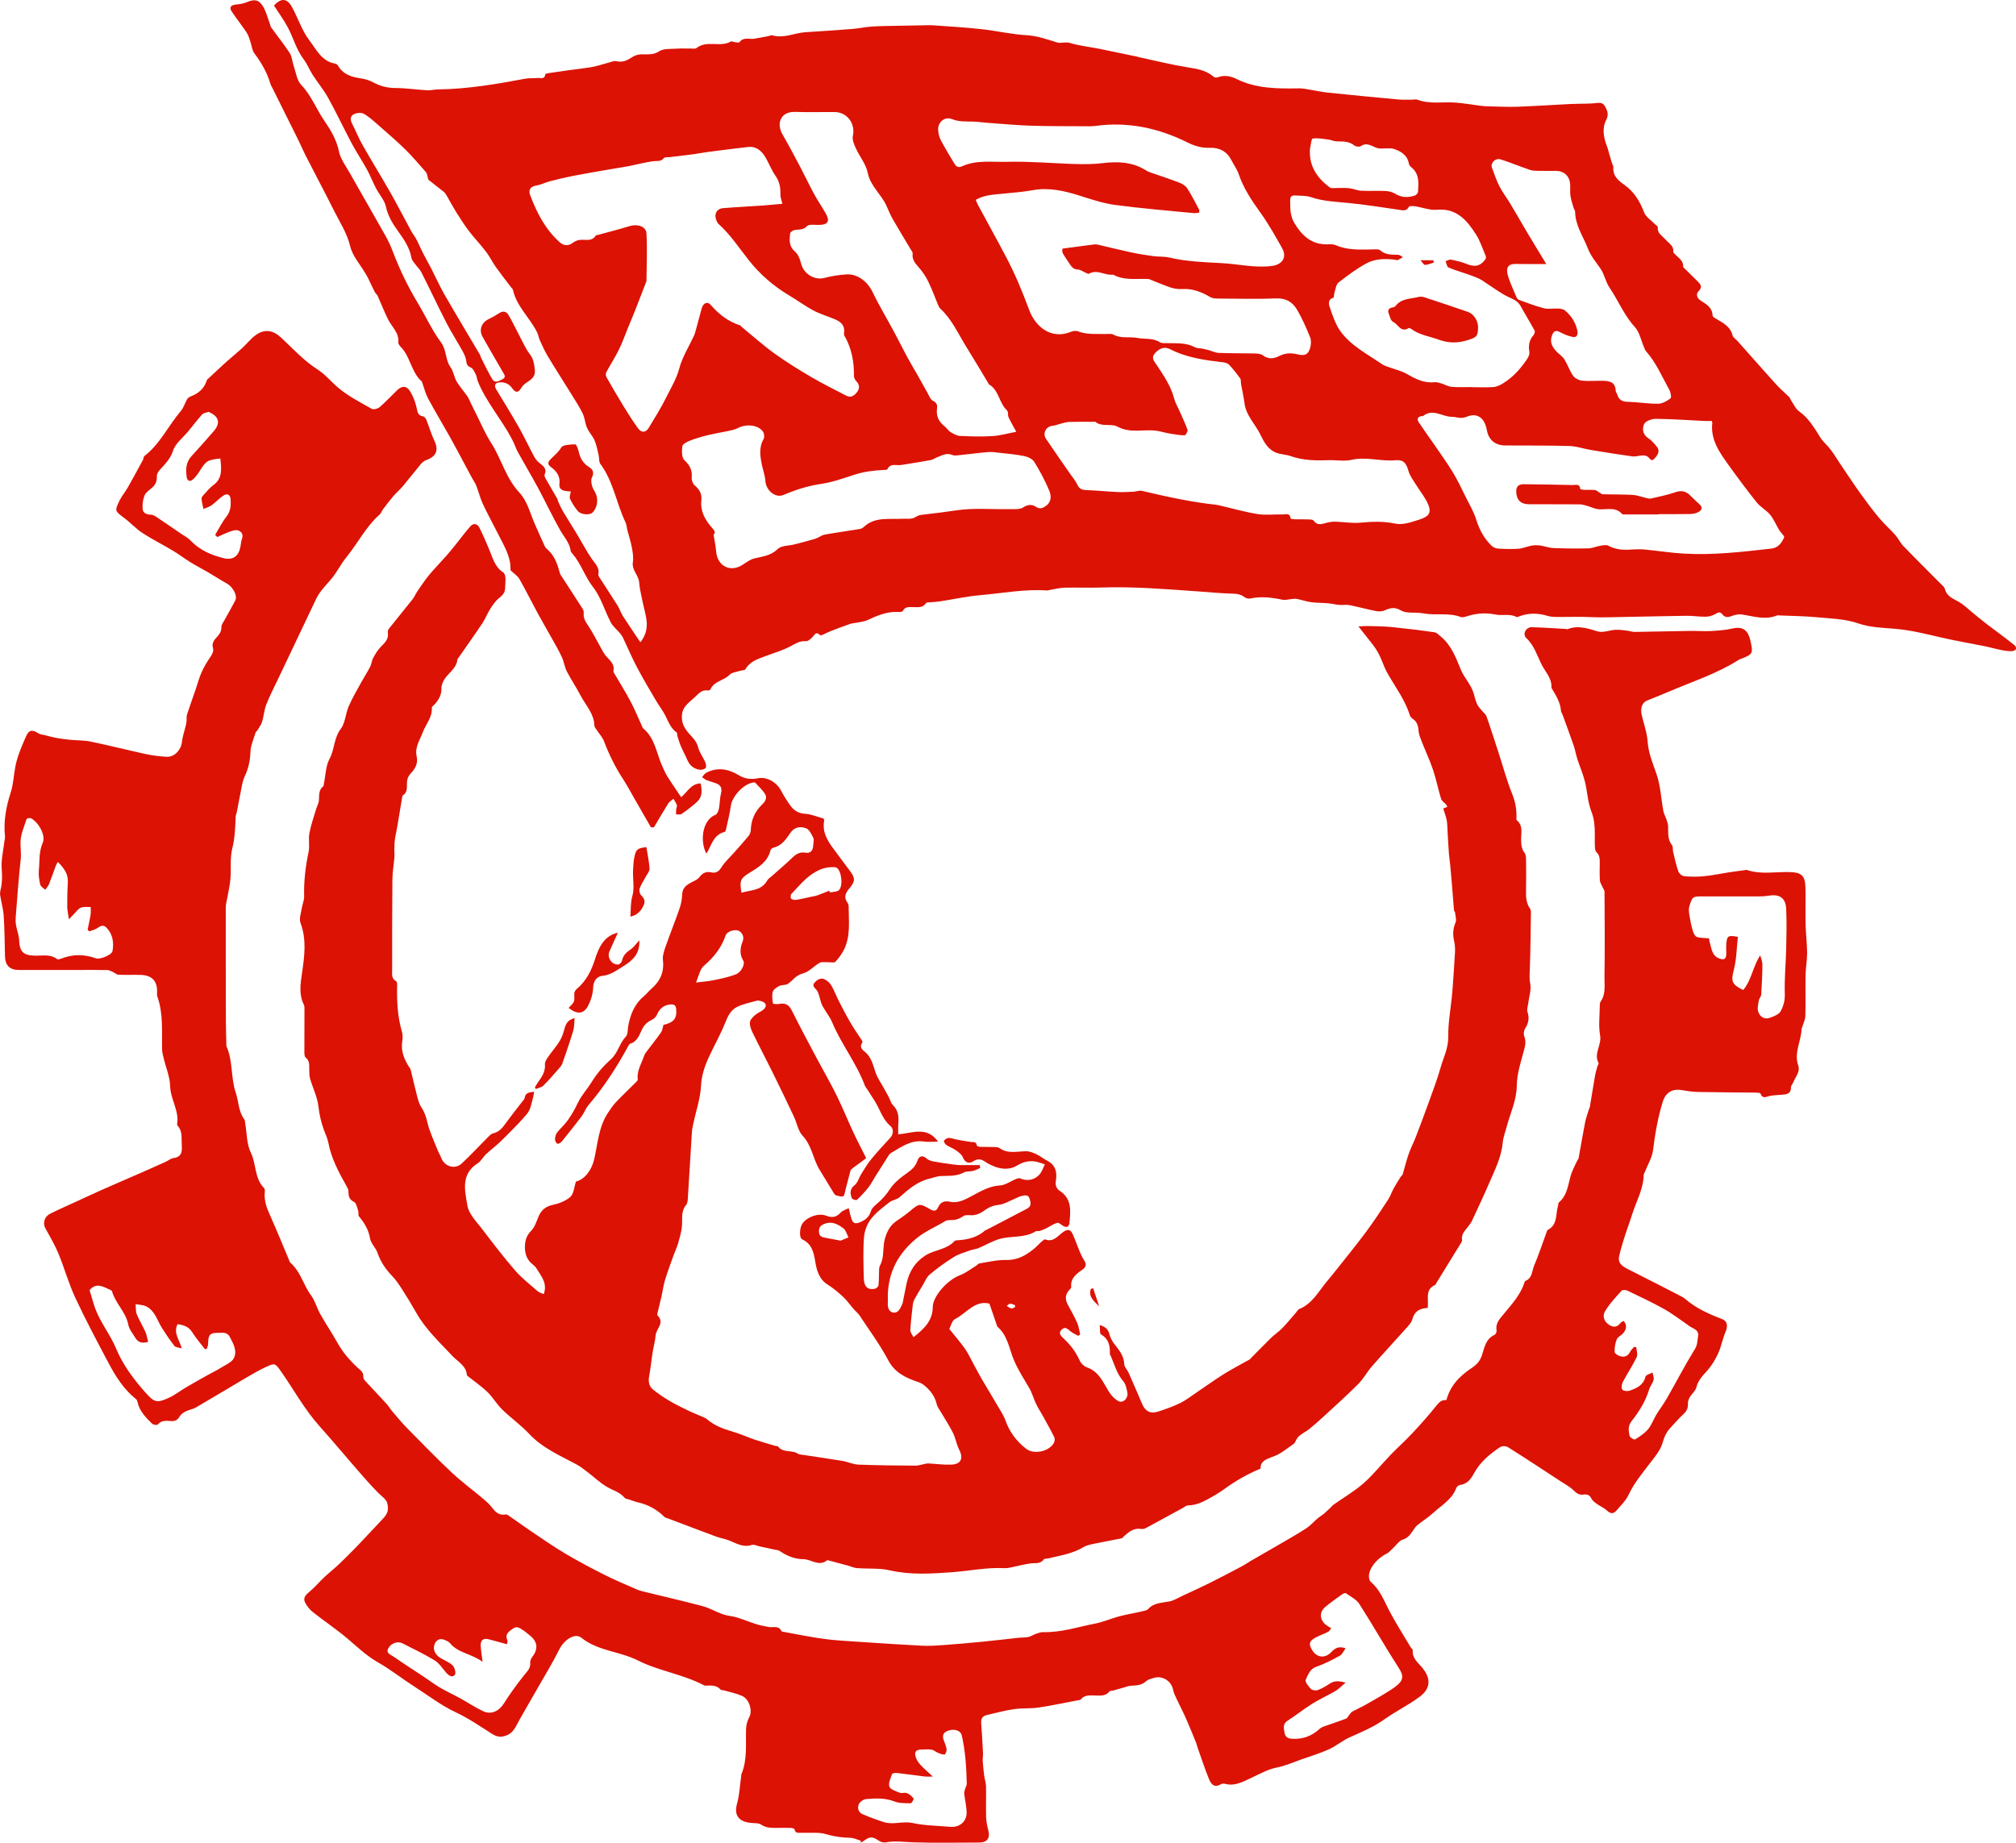
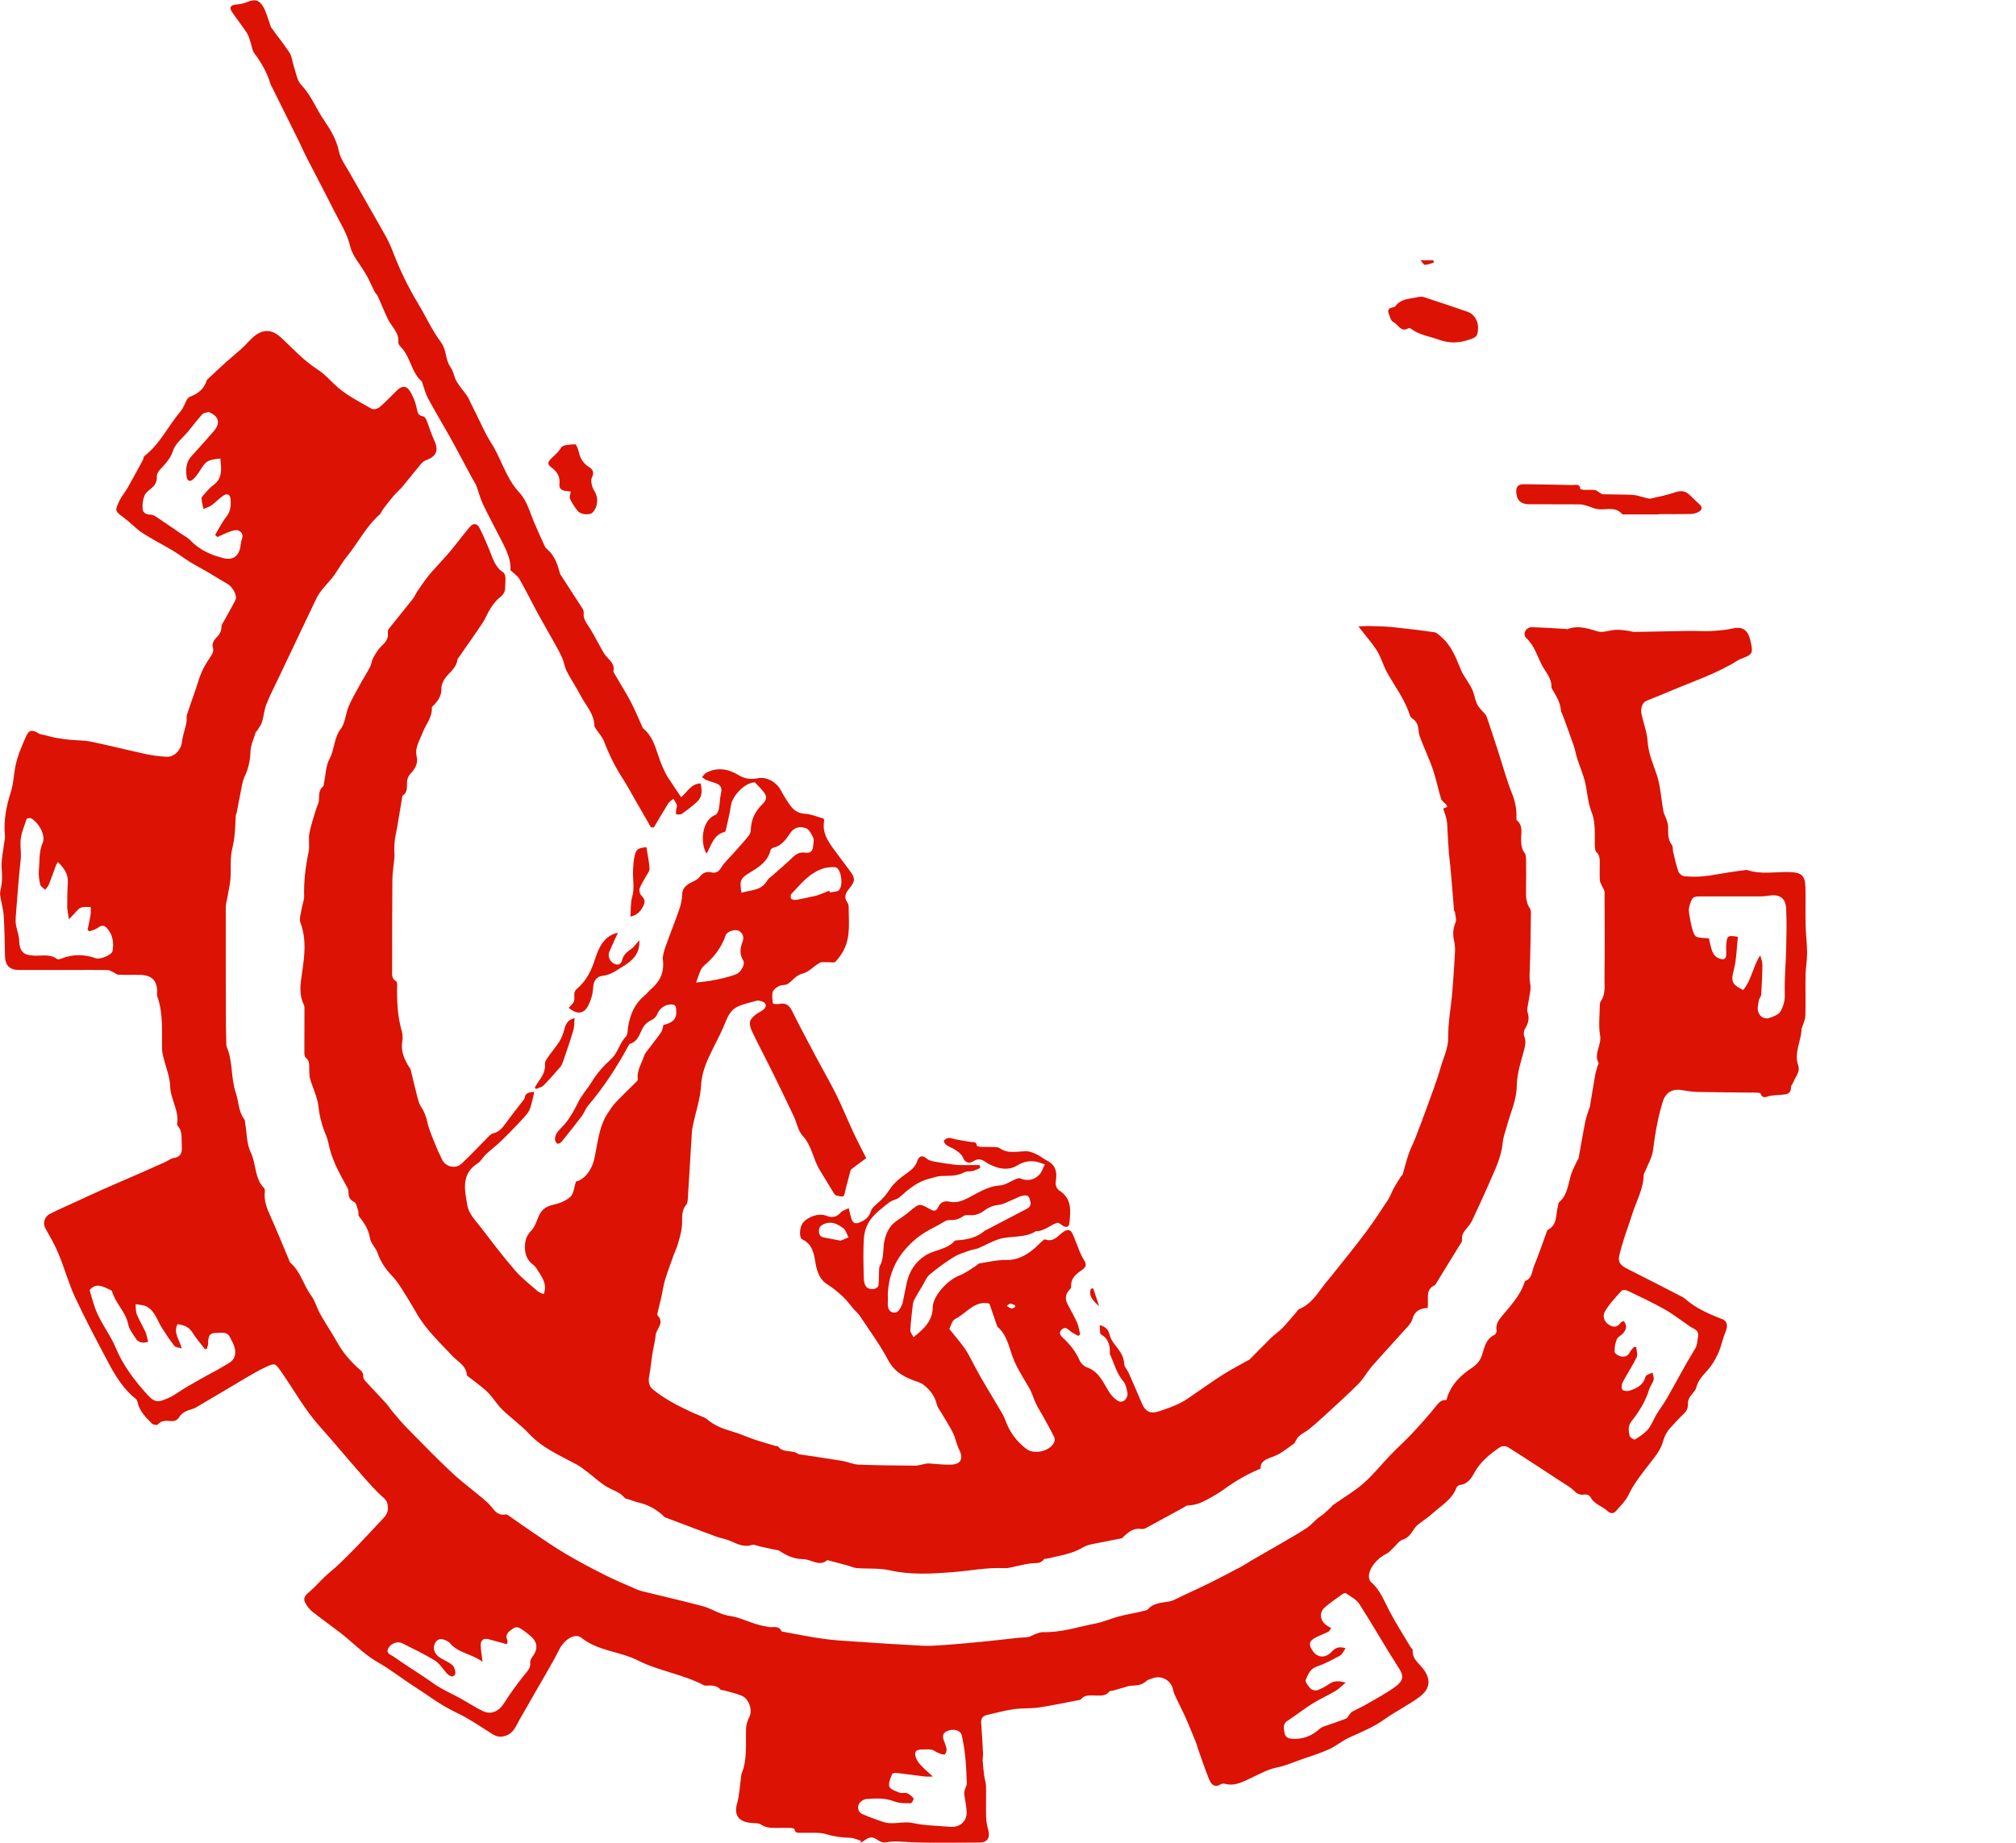
<svg xmlns="http://www.w3.org/2000/svg" id="_레이어_2" data-name="레이어 2" viewBox="0 0 437.47 400">
  <defs>
    <style>
      .cls-1 {
        fill: #dc1204;
      }
    </style>
  </defs>
  <g id="_레이어_1-2" data-name="레이어 1">
    <g>
-       <path class="cls-1" d="m59.44,1.21c1.53-1.67,2.85-1.63,3.9.28,1.33,2.42,2.17,5.17,3.83,7.32,1.48,1.92,2.63,4.51,5.53,4.99.23.04.52.22.63.42,1.08,1.88,2.84,2.48,4.85,2.77.94.14,1.93.41,2.76.86,1.56.86,3.14,1.25,4.94,1.26,2.24,0,4.48.36,6.73.48.83.05,1.67-.17,2.51-.18,6.36-.09,12.6-1.15,18.82-2.32.91-.17,1.86-.08,2.78-.16.62-.05,1.49.36,1.61-.8,0-.11.44-.21.68-.25,1.52-.23,3.04-.45,4.56-.66,1.65-.23,3.32-.39,4.96-.69,1.17-.21,2.3-.61,3.45-.91.59-.15,1.25-.47,1.79-.34,1.43.36,2.46-.25,3.57-.97.54-.35,1.28-.51,1.94-.52,1.29-.03,2.47.19,3.77-.66.98-.64,2.52-.47,3.82-.57,1.06-.08,2.13,0,3.19-.02.35,0,.82.09,1.04-.09,2.25-1.81,5.16-.1,7.49-1.43.2-.12.58.1.88.13.34.03.88.17.99.02.86-1.21,2.1-.6,3.17-.76,1.03-.16,2.04-.37,3.06-.56.3-.06.64-.25.9-.18,2.5.73,4.8-.53,7.2-.68,3.41-.21,6.81-.44,10.21-.71,1.41-.11,2.81-.43,4.22-.52,1.85-.12,3.7-.12,5.55-.16,1.81-.04,3.62-.08,5.43-.1.79-.01,1.59-.05,2.38,0,3.44.25,6.88.44,10.31.82,3.33.37,6.63,1.14,9.96,1.33,2.36.14,4.43.93,6.61,1.58.76.23,1.71-.21,2.71.09,2.08.63,4.29.85,6.43,1.28,2.68.54,5.36,1.11,8.04,1.67.17.04.34.1.51.14,3.49.75,6.96,1.62,10.48,2.19,2.09.34,4.1.62,5.75,2.08.18.16.6.19.84.1,1.44-.54,2.83-.27,4.12.37,4.34,2.14,8.98,2.1,13.65,2.03.7-.01,1.4.15,2.09.26,1.38.22,2.75.53,4.13.67,5.06.53,10.13,1.01,15.19,1.48.99.09,2,.04,3,.05.39,0,.83-.13,1.18,0,2.71,1.02,5.53.42,8.3.63,1.84.14,3.66.47,5.49.7.53.07,1.06.1,1.59.11,2.08.04,4.17.16,6.25.09,3.83-.14,7.65-.39,11.48-.59.57-.03,1.15-.04,1.73-.05,1.22-.04,2.44,0,3.65-.13.88-.09,1.71-.26,2.21.67.49.92.9,1.72.27,2.94-.92,1.78-.6,3.76.12,5.63.22.56.35,1.15.52,1.73.21.69.41,1.38.62,2.07.09.29.31.59.29.87-.16,1.89,1.11,2.91,2.4,3.82,2.12,1.51,3.34,3.55,4.26,5.95.39,1.02,1.57,1.75,2.39,2.6.21.22.63.45.6.63-.18,1.32.91,1.81,1.57,2.59.71.84,1.91,1.36,1.78,2.76-.02.19.29.42.47.61.72.75,1.7,1.3,1.68,2.56,0,.23.35.48.56.7.81.82,1.64,1.61,2.46,2.43.66.67,1.33,1.22.3,2.26-.55.56-.4,1.47.47,2.02,1.23.78,2.54,1.51,2.59,3.27,0,.23.45.49.74.66,1.51.92,3.13,1.67,3.6,3.66.11.45.7.77,1.05,1.17,2.79,3.13,5.55,6.28,8.36,9.39.89.98,1.91,1.83,2.85,2.77.2.2.28.52.45.77.55.8.96,1.81,1.7,2.33,2.1,1.49,3.32,3.6,4.63,5.7.6.96,1.54,1.7,2.23,2.62.83,1.11,1.54,2.31,2.32,3.46,1.39,2.05,2.75,4.11,4.19,6.12,1.29,1.8,2.61,3.57,4.03,5.27,1.1,1.31,2.4,2.45,3.54,3.74.63.71,1.02,1.64,1.68,2.32,2.64,2.74,5.35,5.41,8.03,8.12.37.38.89.75,1,1.21.41,1.67,1.81,2.1,3.06,2.83,1.08.63,1.99,1.55,2.97,2.34,1.01.82,2.01,1.66,3.04,2.45,1.99,1.52,4.03,2.98,5.98,4.55.71.57.45,1.28-.46,1.34-.78.05-1.58-.09-2.35-.24-1.24-.24-2.46-.6-3.7-.85-3.11-.63-6.24-1.15-9.33-1.87-3.32-.76-6.58-1.6-10.04-1.89-2.63-.22-5.37-.27-8.06-1.2-2.85-.98-6.04-1.03-9.1-1.32-2.55-.24-5.13-.26-7.69-.37-.26-.01-.56-.07-.79.02-2.56,1.01-5.04.15-7.56-.23-.67-.1-1.44.04-2.08.28-.82.31-1.54.49-2.14-.28-.53-.68-.93-.47-1.56-.1-.6.36-1.37.56-2.08.58-1.41.02-2.82-.22-4.22-.2-4.43.05-8.86.18-13.29.25-2.45.03-4.89.16-7.34.04-2.47-.13-4.96-.01-7.44-.04-.7,0-1.44-.04-2.1-.25-2.14-.65-4.22-.63-6.3.21-.12.05-.29.09-.39.04-1.45-.77-3.05-.22-4.52-.52-2.03-.41-3.95-.3-5.89.27-.54.16-1.21.43-1.67.26-2.65-1-5.45-.28-8.14-.79-1.12-.21-2.29-.1-3.43-.21-.51-.05-1.05-.2-1.48-.46-1.16-.69-2.22-.56-3.39,0-.56.27-1.34.29-1.97.17-1.91-.37-3.79-.9-5.7-1.28-.73-.14-1.51.01-2.25-.05-.8-.07-1.59-.28-2.39-.35-1.23-.11-2.47-.08-3.69-.24-.98-.13-1.92-.46-2.89-.67-.36-.08-.74-.08-1.11-.05-.76.05-1.56.33-2.27.18-2.32-.49-4.61-.77-6.97-.26-.38.08-.93-.06-1.24-.3-.99-.78-2.09-.74-3.26-.78-2.34-.08-4.68-.32-7.02-.48-6.88-.48-13.76-1.06-20.67-.83-2.7.09-5.41-.03-8.12.04-.99.02-1.98.29-2.98.45-.31.05-.61.17-.91.15-4.8-.33-9.52.6-14.27,1.01-2.99.26-5.94.91-8.91,1.37-.65.1-1.32.11-1.98.18-.34.04-.87,0-.99.19-.7,1.09-1.75.85-2.75.87-.86.01-1.78-.21-2.3.85-.1.2-.72.22-1.1.2-2.39-.11-4.49.8-6.59,1.78-.65.3-1.42.37-2.14.52-.51.11-1.04.11-1.53.27-1.46.5-2.91,1.05-4.35,1.61-.52.2-1,.48-1.51.7-.23.1-.62.26-.7.17-.89-.94-1.21-.1-1.72.45-.36.39-.94.87-1.38.84-1.35-.11-2.29.55-3.39,1.13-1.7.9-3.59,1.43-5.4,2.12-1.65.63-3.37,1.13-4.34,2.85-.14.25-.79.21-1.18.34-.77.26-1.75.33-2.25.85-1.24,1.29-3.39,1.36-4.17,3.21-.05.13-.41.22-.6.19-1.32-.2-2.01.77-2.81,1.5-.85.78-1.86,1.52-2.39,2.5-.43.8-.48,1.98-.26,2.9.22.93.85,1.85,1.52,2.57.82.88,1.59,1.67,1.9,2.93.27,1.08,1.02,2.02,1.48,3.06.18.41.34,1.05.15,1.34-.21.3-.87.48-1.29.42-1.26-.19-2.17-.89-2.69-2.1-.45-1.05-1-2.05-1.45-3.1-.3-.71-.51-1.47-.74-2.21-.06-.21.02-.55-.09-.64-1.37-.95-1.86-2.47-2.58-3.85-.56-1.08-1.33-2.04-1.94-3.09-1.4-2.4-2.84-4.78-4.13-7.24-1.08-2.04-1.98-4.18-2.97-6.27-.18-.37-.39-.74-.66-1.06-.68-.82-1.59-1.52-2.07-2.45-1.33-2.53-2.12-5.44-3.84-7.64-1.77-2.26-2.58-5.02-4.41-7.18-.17-.2-.41-.42-.44-.65-.23-1.8-1.46-3.06-2.3-4.55-1.69-2.98-3.14-6.1-4.77-9.12-1.4-2.61-2.93-5.15-4.36-7.74-.5-.91-.81-1.92-1.3-2.84-2.26-4.33-5.59-8.04-7.44-12.61-.18-.44-.18-.97-.39-1.39-.3-.58-.61-1.37-1.11-1.57-.87-.33-.91-.85-1.03-1.6-.11-.72-.47-1.43-.83-2.08-1.1-1.99-2.34-3.9-3.38-5.92-1.88-3.65-3.62-7.37-5.47-11.03-.33-.66-.91-1.19-1.35-1.8-.31-.43-.73-.86-.82-1.35-.4-2.27-1.64-4.05-2.95-5.87-1.15-1.6-2.15-3.24-2.6-5.28-.31-1.42-1.46-2.65-2.16-4-.7-1.35-1.25-2.78-1.98-4.11-1.02-1.86-2.21-3.62-3.21-5.49-1.76-3.3-3.35-6.7-5.16-9.97-.98-1.77-2.29-3.34-3.39-5.04-.7-1.09-1.17-2.35-1.95-3.37-1.57-2.07-2.2-4.56-3.37-6.8-.87-1.67-2.01-3.2-3.08-4.88Zm110.34,43.01c-.19-.82-.44-1.38-.43-1.93.03-1.48-.14-2.81-1.05-4.1-.93-1.31-1.47-2.89-2.33-4.26-.81-1.29-1.97-2.22-3.63-2.03-3.03.34-6.04.74-9.06,1.13-.88.11-1.74.31-2.62.42-1.79.24-3.58.44-5.37.66-.43.05-1.05-.04-1.24.21-.61.79-1.4.57-2.16.66-.96.11-1.9.32-2.85.51-.82.17-1.63.39-2.45.54-1.57.29-3.14.53-4.71.8-2.56.45-5.12.88-7.68,1.38-1.64.32-3.27.72-4.89,1.14-.96.25-1.88.74-2.85.9-1.27.21-1.88.85-1.42,2.08,1.44,3.84,3.29,7.45,6.41,10.24.89.79,1.87.89,2.89.1.39-.3.92-.52,1.41-.59,1.23-.18,2.67.47,3.55-.98.05-.08.25-.05.38-.09,2.32-.64,4.67-1.23,6.97-1.94,1.65-.51,3.55.06,3.63,1.58.2,3.43.03,6.88,0,10.33,0,.08-.05.17-.08.25-.79,2.05-1.58,4.1-2.38,6.15-.5,1.27-1.04,2.52-1.56,3.79-.65,1.59-1.22,3.23-1.98,4.77-.83,1.68-1.86,3.25-2.74,4.9-.14.27-.08.77.08,1.05,1.17,2.07,2.37,4.12,3.61,6.15,1.03,1.68,2.08,3.37,3.25,4.96.67.93,1.63.96,2.27-.09,1.38-2.28,2.79-4.55,3.97-6.94.97-1.95,2.1-3.8,2.68-6,.67-2.5,2.13-4.79,3.23-7.18.16-.36.25-.75.36-1.13.43-1.58.85-3.15,1.28-4.73.31-1.12,1.23-1.59,1.93-.78,1.77,2.07,3.82,3.64,6.41,4.48.11.04.17.2.28.28,2.38,1.95,4.68,4.02,7.17,5.82,2.57,1.85,5.28,3.52,8.02,5.13,2.46,1.45,5.04,2.7,7.57,4.03,1.01.53,1.75-.04,2.3-.75.54-.69.68-1.5-.04-2.28-.3-.32-.6-.8-.6-1.21.04-3.11-.5-6.07-2.08-8.79-.1-.17-.1-.44-.07-.65.22-1.65-.79-2.42-2.11-2.96-1.51-.62-3.1-1.1-4.54-1.86-1.82-.97-3.49-2.21-5.27-3.27-3.38-2.01-6.32-4.56-8.74-7.62-2.14-2.7-4.01-5.59-6.6-7.91-.22-.2-.34-.51-.46-.8-.54-1.33.08-2.49,1.48-2.61,2.86-.24,5.73-.37,8.59-.57,1.4-.1,2.79-.25,4.26-.38Zm201.67,47.15c-.57,0-1.1.02-1.63,0-3.51-.17-7.02-.43-10.53-.46-.87,0-2.21.48-2.51,1.13-.44.92-.38,2.23.85,3.04.73.47,1.33,1.17,1.89,1.86.8.99.19,1.82-.48,2.58-.72.81-.99-.02-1.45-.37-.28-.22-.73-.32-1.1-.31-.75.02-1.51.32-2.23.22-3.05-.41-6.1-.91-9.13-1.41-1.51-.25-3-.8-4.51-.84-4.65-.14-9.31-.09-13.97-.12-2.23-.02-3.63-1.21-4.02-3.39-.45-2.52-2.02-3.81-4.34-2.85-1.35.56-2.18.02-3.24.02-2.08,0-4.16-1.88-6.25-.17-.06.05-.17.01-.26.02-.97.11-1.12.67-.65,1.38,1.14,1.71,2.36,3.37,3.52,5.06,1.31,1.91,2.67,3.8,3.87,5.78,1.02,1.69,1.86,3.49,2.74,5.26.82,1.66,1.79,3.27,2.33,5.02.69,2.22,1.74,4.14,3.41,5.72.34.32.93.51,1.42.54,1.45.08,2.91.13,4.36.02.95-.07,1.86-.5,2.8-.67.61-.11,1.26-.11,1.88-.03.98.14,1.94.52,2.92.56,2.52.1,5.04.12,7.56.06.84-.02,1.66-.41,2.5-.55.6-.1,1.35-.27,1.81-.02,1.52.82,3.09.96,4.75.84,1.05-.07,2.12-.11,3.17-.01,2.81.26,5.61.72,8.43.88,6.38.38,12.72-.38,19.05-1.09,1.47-.17,2.24-1.26,2.74-2.43.13-.31-.72-1-1.06-1.56-.67-1.11-1.15-2.35-1.96-3.34-.82-1-2.08-1.65-2.89-2.65-2.09-2.6-4.07-5.28-6.02-7.98-2.01-2.8-4.1-5.6-3.65-9.37,0-.07-.06-.16-.15-.38Zm-82.78,8.51c-2.9.1-5.79.11-8.59-.88-1.1-.39-2.38-.36-3.42-.85-1.57-.74-2.37-2.2-3.14-3.78-1.11-2.31-3.14-4.15-3.47-6.88-.17-1.37-.5-2.73-.74-4.09-.08-.42.03-.95-.19-1.26-.74-1.04-1.54-2.04-2.41-2.98-.29-.31-.84-.47-1.3-.52-3.95-.47-7.88-.99-11.5-2.85-1.21-.63-2.37-.19-3.31.91-.86,1-.14,1.7.37,2.47,1.54,2.32,3.12,4.61,3.83,7.37.21.84.69,1.61,1.04,2.41.64,1.45,1.33,2.88,1.86,4.36.11.3-.42,1.18-.64,1.18-1.12-.02-2.25-.22-3.37-.41-.91-.16-1.8-.45-2.72-.58-2.81-.39-5.69.63-8.52-.92-1.29-.71-3.32.16-4.76-1.02-.08-.06-.26-.01-.39-.01-1.77,0-3.55-.02-5.32.03-.6.02-1.2.23-1.79.38-.59.14-1.16.41-1.75.45-1.42.11-2.27,1.61-1.46,2.83,1.7,2.55,3.47,5.04,5.21,7.56.55.8,1.21,1.55,1.61,2.43.43.94,1.05,1.11,1.98,1.15,2.25.08,4.5.31,6.75.42,1.13.05,2.27-.02,3.4-.07.63-.03,1.3-.32,1.89-.18,5.37,1.26,10.76,2.45,16.25,3.03.17.02.35.07.52.11,2.77.65,5.52,1.43,8.32,1.89,1.73.28,3.54.03,5.31.09.68.02,1.69-.47,1.84.86.01.09.55.17.84.18.89.02,1.78-.02,2.66.02.52.02,1.28-.02,1.49.27.76,1.06,1.62.8,2.6.53.67-.19,1.39-.31,2.08-.3,1.82.04,3.65.39,5.44.22,2.54-.24,5-.34,7.55.19,1.72.36,3.49-.29,5.23-.85,1.94-.62,2.77-1.33,1.99-3.24-.64-1.56-1.78-2.9-2.67-4.35-.59-.97-1.33-1.91-1.63-2.97-.47-1.69-1.06-2.49-2.79-2.33-3.19.3-6.34-.83-9.57-.09-1.48.34-3.09.06-4.65.06Zm30.75-15.89s0,.03,0,.05c1.55,0,3.11.08,4.65-.03.68-.05,1.4-.39,2-.75,2.22-1.34,3.92-3.24,5.34-5.38.29-.43.55-1.04.46-1.51-.24-1.36-.05-2.52.87-3.59.21-.25.4-.78.28-1.01-.98-1.81-2.07-3.55-3.06-5.36-.62-1.14-1.69-1.49-2.76-2.01-1.48-.72-2.82-1.73-4.22-2.63-.67-.43-1.29-.93-2-1.27-.88-.42-1.82-.73-2.74-1.06-1.32-.47-2.67-.83-3.94-1.4-.34-.15-.41-.89-.61-1.35.39-.12.81-.41,1.16-.34,1.14.23,2.3.49,3.38.93,1.78.73,2.98.52,4.08-.97.13-.17.19-.5.11-.69-.69-1.62-1.23-3.34-2.17-4.8-1.96-3.03-4.19-5.69-8.46-5.29-1.51.14-3.09-.51-4.65-.74-.47-.07-1.28-.13-1.4.09-.55,1.03-1.33.77-2.17.65-3.66-.52-7.32-1.12-11.01-1.48-2.73-.27-5.44-.36-8.08-1.26-1.09-.37-2.35-.28-3.54-.36-.76-.05-.98.39-.97,1.09.02,1.67-.05,3.29.89,4.86,1.68,2.81,3.78,4.76,7.28,4.65.57-.02,1.21-.04,1.71.18,2.58,1.13,5.28.97,7.98.93.57-.01,1.33-.12,1.68.19,1.16,1.04,2.51.92,3.87.97.36.01.7.33,1.05.51-.38.22-.74.47-1.14.63-.18.07-.43-.05-.65-.08-2.15-.26-4.33-.2-6.22.85-2.1,1.17-4.07,2.62-5.97,4.12-.54.43-.63,1.45-.88,2.22-.12.36-.07,1.03-.24,1.08-1.24.37-1,1.41-.77,2.07.64,1.81,1.24,3.73,2.35,5.25,2.34,3.18,5.91,4.96,9.09,7.16.43.29.97.42,1.47.61,1.27.47,2.64.77,3.79,1.43,1.88,1.08,3.73,2.05,6,1.81.5-.05,1.03.12,1.53.27.75.22,1.48.68,2.24.74,1.45.12,2.92.04,4.39.04Zm-180.44,55.4c1.75-2.29,1.5-4.32,1.02-6.38-.26-1.11-.53-2.23-.76-3.35-.22-1.07-.46-2.15-.54-3.24-.12-1.58-1.64-2.66-1.37-4.41.16-1.02-.02-2.12-.21-3.15-.25-1.32-.68-2.6-1.01-3.91-.13-.51-.14-1.08-.36-1.54-2-4.17-2.65-8.93-5.49-12.75-.33-.44-.2-1.2-.34-1.79-.26-1.1-.45-2.24-.89-3.27-.41-.96-1.21-1.75-1.63-2.71-.44-.99-.48-2.15-.95-3.12-.7-1.45-1.59-2.8-2.44-4.18-1.71-2.77-3.48-5.51-5.16-8.3-.65-1.08-1.16-2.24-1.69-3.39-.25-.55-.32-1.18-.58-1.71-1.56-3.2-4.45-5.63-5.27-9.26-.05-.24-.3-.43-.46-.64-1.09-1.45-2.21-2.87-3.26-4.34-.76-1.07-1.33-2.28-2.13-3.32-1.16-1.53-2.5-2.92-3.67-4.44-.98-1.29-1.86-2.66-2.72-4.03-.77-1.23-1.44-2.51-2.17-3.76-.17-.29-.38-.59-.64-.8-1.06-.86-2.17-1.66-3.22-2.53-.17-.14-.18-.47-.26-.72-.11-.33-.14-.74-.35-.98-1.46-1.66-2.88-3.36-4.46-4.91-1.89-1.85-3.9-3.58-5.89-5.32-1-.87-1.99-1.8-3.14-2.44-.55-.31-1.54-.21-2.15.09-.83.4-.8,1.24-.37,2.07.78,1.53,1.42,3.15,2.27,4.64,1.96,3.46,4.06,6.84,6.02,10.29,1.57,2.76,3.01,5.59,4.53,8.38.34.62.8,1.16,1.12,1.78.52.99.94,2.03,1.45,3.02.56,1.1,1.19,2.17,1.75,3.27.97,1.89,1.83,3.83,2.88,5.67,2.53,4.39,5.14,8.74,7.72,13.1.11.19.12.42.22.62.8,1.56,1.54,3.16,2.44,4.66.61,1.01,1.5.37,2.22.02.84-.41.43-.95.1-1.52-1.49-2.55-2.97-5.11-4.42-7.68-.85-1.5-.23-3.13,1.35-3.86.77-.36,1.52-.79,2.22-1.26.84-.56,1.58-.43,2.05.37.83,1.4,1.52,2.88,2.28,4.32.76,1.42,1.39,2.95,2.36,4.21.8,1.04.92,2.08,1.07,3.28.21,1.61-.76,2.19-1.8,2.89-.43.29-.86.68-1.12,1.12-.71,1.23-1.32,1.04-2.04.02-.63-.89-1.55-1.29-2.66-1.21-1.01.08-1.28.66-.74,1.55,1.61,2.67,3.27,5.32,4.81,8.04,1.22,2.15,2.26,4.39,3.43,6.56.28.53.71,1.03,1.18,1.39.86.65,1.61,1.24,1.07,2.49-.1.24.12.68.29.98.79,1.39,1.62,2.77,2.41,4.16.15.26.19.59.32.87.29.63.57,1.28.92,1.88,1.04,1.74,2.14,3.45,3.18,5.19,1.04,1.73,1.97,3.53,3.11,5.19.72,1.05,1.74,1.9,1.43,3.37-.04.18.09.43.2.61,1.33,2.08,2.7,4.13,4.01,6.23.44.7.68,1.53,1.13,2.23,1.17,1.83,2.41,3.63,3.78,5.67Zm15.87-23.33c.21,1.35.46,2.44.54,3.55.22,3.17,2.96,4.68,5.62,3.06.86-.52,1.69-1.22,2.63-1.45,1.81-.45,3.6-.57,5.11-2.05.8-.78,2.43-.7,3.69-1.02,1.49-.39,2.99-.76,4.47-1.21.71-.22,1.33-.77,2.04-.9,2.51-.46,5.05-.79,7.57-1.21.32-.05.68-.22.92-.45,2.41-2.27,5.49-1.62,8.33-1.78,1.05-.06,2.05.21,3.02-.44.39-.26.9-.39,1.37-.44,2.47-.28,4.94-.58,7.4-.95,3.77-.57,7.68-.19,11.53-.26.99-.02,2.15.11,2.91-.36,1.03-.65,1.89-.75,2.81-.14.84.55,1.44.31,2.15-.2,1.28-.92,1.17-2.26.71-3.36-.9-2.15-2.02-4.23-3.24-6.21-.39-.63-1.38-1.09-2.18-1.25-1.79-.37-3.63-.51-5.44-.72-.78-.09-1.58-.21-2.36-.15-2.15.18-4.28.47-6.43.69-.46.05-.99.12-1.39-.06-1.18-.52-2.14.07-3.15.45-.52.19-1,.56-1.53.66-1.63.32-3.29.56-4.93.83-.56.09-1.13.21-1.69.26-1,.08-2.17-.41-2.78.92-.05.11-.41.11-.62.12-2.2.11-4.38.35-6.5,1.04-2.38.77-4.77,1.64-7.23,2-2.87.42-5.51,1.26-8.16,2.39-1.84.78-3.84-1.03-3.96-3.06-.07-1.11-.47-2.19-.71-3.29-.42-1.96-.74-3.89.33-5.79.22-.4.14-1.21-.14-1.6-1.04-1.46-3.58-1.73-5.41-.78-.57.3-1.22.45-1.85.59-1.54.34-3.11.58-4.65.95-1.33.32-2.65.71-3.92,1.2-.64.25-1.59.73-1.66,1.21-.14,1-.16,2.48.45,3.04,1.2,1.11,1.72,2.19,1.58,3.78-.05.55.24,1.34.65,1.69,1.04.87,1.6,1.82,1.44,3.21-.26,2.38.82,4.32,2.33,5.99.66.73.77,1.16.3,1.5Zm65.67-22.37c-.73-1.35-1.25-2.21-1.66-3.12-.21-.46-.03-1.22-.34-1.5-1.74-1.58-1.72-4.35-3.88-5.62-.07-.04-.1-.14-.15-.22-1.59-2.64-3.15-5.3-4.78-7.91-1.78-2.84-3.12-5.98-5.64-8.31-.22-.2-.37-.5-.49-.78-.72-1.71-1.34-3.46-2.15-5.12-.53-1.09-1.24-2.13-2.03-3.05-.77-.89-1.54-1.68-1.35-3,.04-.31-.29-.69-.48-1.02-1.26-2.13-2.56-4.23-3.78-6.37-.55-.95-.98-1.97-1.42-2.98-1.11-2.52-3.48-4.25-4.07-7.18-.38-1.86-1.75-3.51-2.57-5.3-.38-.84-.84-1.87-.66-2.69.59-2.66-1.2-5.18-3.96-5.2-2.84-.02-5.68.06-8.51-.03-1.33-.04-2.5.34-3.08,1.42-.59,1.1-.35,2.36.32,3.53,1.32,2.29,2.57,4.64,3.8,6.98,1.03,1.95,1.96,3.94,3.01,5.88.76,1.4,1.67,2.71,2.46,4.09,1.08,1.87.6,2.62-1.57,2.63-.83,0-2-.19-2.42.26-.82.89-1.71.69-2.63.83-.39.06-1.01.46-1.04.77-.16,1.36-.24,2.8.95,3.82.9.77,1.18,1.77,1.48,2.85.62,2.22,2.98,3.49,4.93,2.99,1.6-.41,3.27-.69,4.93-.78,2.44-.13,4.57,1.65,5.61,3.83,1.42,2.97,3.14,5.8,4.7,8.71.96,1.78,1.85,3.6,2.81,5.38.7,1.29,1.46,2.55,2.19,3.83.73,1.28,1.42,2.58,2.16,3.86.37.65.67,1.55,1.25,1.83.85.41.97.95.87,1.66-.21,1.6.33,2.84,1.6,3.83.48.38.82.97,1.33,1.29.64.39,1.37.81,2.09.84,2.35.11,4.71.18,7.05.03,1.67-.11,3.32-.59,5.14-.93Zm115.03-36.38c-2.4,0-4.46.03-6.52-.02-.88-.02-1.73.12-1.94,1-.15.64.07,1.43.3,2.09.47,1.35,1.06,2.66,1.62,3.98.11.27.3.61.53.7,1.82.66,3.63,1.37,5.51,1.85.96.24,2.03,0,3.05.06.51.03,1.12.11,1.49.41,1.41,1.15,2.33,2.66,2.71,4.44.14.68-.07,1.49-.97,1.32-.97-.18-1.93-.57-2.8-1.05-1.07-.6-1.49-.02-1.78.8-.51,1.45.15,2.57,1.16,3.56.54.52,1.2.96,1.58,1.58.7,1.14,1.13,2.47,1.89,3.55.38.54,1.24.97,1.92,1.04,1.45.15,2.92,0,4.39.03,1.46.02,2.83.19,2.91,2.14.01.29.26.56.35.86.34,1.14,1.06,1.54,2.27,1.56,2.2.05,4.39.44,6.58.42.92,0,1.93-.58,2.69-1.16.26-.2.05-1.33-.25-1.86-1.59-2.86-2.87-5.92-5.08-8.41-.22-.25-.31-.62-.45-.94-.63-1.44-.94-3.18-1.94-4.27-2.35-2.55-3.59-5.75-5.5-8.55-.85-1.25-1.11-2.89-1.96-4.13-.96-1.41-2.08-2.67-2.72-4.32-1.02-2.65-2.76-5.04-2.79-8.04,0-.28-.25-.56-.34-.85-.25-.87-.55-1.74-.68-2.63-.12-.83.01-1.69-.06-2.52-.16-1.79-1.35-2.86-3.1-2.86-1.33,0-2.66.02-3.99-.01-.56-.01-1.16-.04-1.68-.22-2.11-.73-4.18-1.57-6.3-2.26-1.13-.37-2.27.76-1.9,1.78.5,1.36.96,2.74,1.61,4.03.65,1.28,1.55,2.44,2.3,3.68,1.33,2.23,2.62,4.48,3.95,6.72,1.25,2.1,2.53,4.18,3.94,6.51Zm-51.3-24.68c-.15,3.52,1.62,6.04,4.28,8.03.4.3,1.18.12,1.78.14.84.02,1.69-.05,2.53.06.86.11,1.7.5,2.56.54,1.72.09,3.46-.03,5.18.05.72.03,1.52.2,2.12.57,1.41.88,2.83.92,4.32.42.29-.1.67-.51.69-.79.12-1.94.33-3.93-1.47-5.36-.23-.18-.46-.48-.51-.76-.33-1.87-1.7-2.69-3.3-3.22-.5-.17-1.09-.09-1.64-.1-.6-.02-1.24.11-1.81-.04-1.21-.32-2.27-1.42-3.69-.45-.3.21-1.07.12-1.38-.14-1.19-.97-2.55-.86-3.92-.9-.54-.01-1.06-.3-1.6-.37-1.18-.15-2.4-.41-3.54-.23-.31.05-.4,1.48-.59,2.28-.02.08,0,.18,0,.26Zm-72.51,10.74c.17.39.29.77.48,1.11,2.06,3.82,4.17,7.62,6.19,11.47,1.93,3.67,3.5,7.49,4.94,11.37,1.28,3.44,4.61,6.47,8.98,4.72.47-.19,1.11-.31,1.54-.14,1.95.76,3.96.55,5.97.6.6.01,1.31-.13,1.78.13,1.66.92,3.48.38,5.2.72,1.61.32,3.33-.05,4.86.92.45.29,1.17.2,1.77.21,2,.05,4.01-.12,5.87.9.44.24,1.05.19,1.57.29.45.09.9.19,1.35.31.75.21,1.49.59,2.25.62,2.54.1,5.1.06,7.64.12.64.02,1.43.04,1.89.39,1.21.92,2.42.76,3.58.16,1.35-.7,2.68-.69,4.08-.34,1.44.36,2.21.01,2.61-1.38.21-.73.28-1.66.01-2.33-.86-2.1-1.76-4.21-2.93-6.14-.91-1.5-2.32-2.39-4.35-2.31-4.22.16-8.45.06-12.67.03-.58,0-1.24-.04-1.72-.32-1.92-1.12-3.88-1.91-6.17-1.74-.83.06-1.73-.11-2.53-.37-1.54-.52-3.02-1.18-4.53-1.77-.18-.07-.4-.05-.6-.06-2.44-.07-4.95.35-7.24-.93-1.75.26-3.43-1.24-5.24-.21-.19.11-.61-.16-.91-.29-.49-.2-.97-.59-1.46-.6-.97-.02-1.43-.58-1.87-1.28-.49-.78-1.06-1.52-1.5-2.34-.15-.29-.02-.73-.02-.93,2.35-.31,4.58-.62,6.82-.9.26-.03.54-.03.8.03,2.41.55,4.81,1.16,7.23,1.68,1.63.35,3.28.61,4.93.83,1.13.15,2.3.04,3.4.3,3.75.88,7.56,1.01,11.38,1.21,3.6.2,7.14,1.07,10.79.63,2.31-.28,3.44-1.84,2.32-3.85-1.47-2.63-2.95-5.27-4.7-7.71-1.89-2.63-3.67-5.26-4.72-8.36-.36-1.06-1.06-2.01-1.58-3.03-1-1.94-2.61-2.79-4.76-2.71-1.72.06-3.29-.41-4.82-1.18-6.27-3.11-12.85-4.53-19.86-3.58-.92.12-1.87.09-2.81.08-3.82-.02-7.64,0-11.46-.12-3.14-.11-6.28-.42-9.42-.64-1-.07-1.99-.23-2.98-.25-1.54-.03-3.03.06-4.54-.54-1.57-.62-3.08.63-3,2.36.03.77.25,1.58.6,2.26.89,1.69,1.89,3.32,2.87,4.96.36.61.82,1.07,1.64.69,3.17-1.46,6.6-.91,9.89-1,4.68-.12,9.37.29,14.05.46,1.27.05,2.55.06,3.82.03.93-.02,1.87-.09,2.79-.2,3.32-.4,6.55-.28,9.49,1.6.39.25.85.4,1.29.55,1.96.69,3.94,1.32,5.87,2.07.64.25,1.36.67,1.72,1.22.98,1.51,1.78,3.13,2.63,4.71.07.14-.03.37-.06.62-.43.03-.83.1-1.22.07-5.66-.56-11.34-1.01-16.97-1.77-2.62-.35-5.19-1.22-7.73-2.02-3.3-1.05-6.67-1.81-10.09-1.19-2.19.4-4.37.55-6.56.77-1.97.2-4.01.25-5.88,1.34Z" />
      <path class="cls-1" d="m313.85,303.95c.87-3.33,3.06-5.41,5.61-7.1,1.12-.75,1.77-1.58,2.16-2.82.52-1.62.82-3.43,2.67-4.29.26-.12.52-.65.47-.94-.29-1.67.73-2.59,1.68-3.75,1.66-2.02,3.47-4,4.33-6.57.06-.17.11-.41.23-.46,1.53-.58,1.41-2.15,1.9-3.3,1.01-2.39,1.82-4.87,2.72-7.31.06-.16.11-.39.24-.46,2.2-1.12,1.67-3.4,2.23-5.2.08-.25.02-.62.18-.76,1.95-1.62,1.98-4.04,2.69-6.18.33-.99.85-1.92,1.29-2.87.09-.2.27-.38.31-.58.47-2.58.9-5.18,1.41-7.76.19-.96.54-1.89.82-2.83.05-.17.17-.31.2-.48.38-2.26.73-4.53,1.13-6.79.12-.69.34-1.37.52-2.05.07-.25.33-.58.24-.73-1.1-2.05.72-3.9.34-5.98-.37-2.06-.09-4.24-.07-6.37,0-.35.02-.77.21-1.03,1.14-1.63.78-3.51.81-5.28.09-6.16.05-12.33.01-18.49,0-.39-.34-.78-.51-1.18-.18-.43-.47-.85-.5-1.29-.07-1.19-.04-2.39-.03-3.59,0-.93.08-1.83-.73-2.57-.27-.25-.3-.81-.32-1.24-.05-.93,0-1.86-.02-2.79-.01-1.62-.1-3.15-.74-4.76-.81-2.06-.87-4.4-1.42-6.58-.42-1.65-1.12-3.23-1.64-4.86-.3-.92-.44-1.88-.75-2.79-.78-2.27-1.62-4.52-2.44-6.78-.1-.29-.33-.56-.35-.85-.13-1.8-1.04-3.27-1.93-4.75-.07-.11-.15-.25-.14-.37.1-1.97-1.3-3.29-2.1-4.87-1.01-1.99-1.62-4.19-3.36-5.81-.88-.82-.09-2.38,1.16-2.35,2.47.05,4.94.24,7.4.37.13,0,.28.09.39.05,2.28-.89,4.37-.17,6.57.49,1.14.34,2.55-.28,3.84-.35.86-.05,1.74.1,2.61.2.53.06,1.04.27,1.56.26,4.03-.06,8.06-.16,12.1-.22,1.46-.02,2.93.11,4.39.03,1.57-.09,3.17-.19,4.69-.55,1.88-.45,3.12.07,3.73,1.92.15.46.25.94.35,1.42.4,1.92.2,2.28-1.6,3.01-.41.17-.85.3-1.22.53-4.51,2.85-9.56,4.51-14.43,6.57-1.78.75-3.57,1.49-5.37,2.2-.98.39-1.46,1.58-1.13,3.07.43,1.93,1.16,3.83,1.29,5.78.17,2.54,1.12,4.74,1.93,7.08.88,2.55.99,5.36,1.49,8.05.12.63.47,1.21.68,1.83.16.49.34,1.01.35,1.51.04,1.41-.14,2.82.84,4.06.26.33.13.94.24,1.41.35,1.44.65,2.9,1.14,4.29.16.45.79.99,1.25,1.03,1.43.13,2.9.15,4.33,0,1.83-.18,3.65-.57,5.47-.85,1.11-.17,2.23-.31,3.35-.46.17-.02.37-.08.52-.03,2.98,1,6.05.38,9.08.44,2.67.05,3.51.68,3.58,3.39.06,2.66-.03,5.32.03,7.98.05,2.07.32,4.14.33,6.21,0,1.62-.31,3.24-.34,4.86-.06,2.93.05,5.85-.04,8.78-.03.87-.48,1.73-.74,2.59-.01.04-.08.07-.08.1-.02,2.7-1.7,5.25-.74,8.04.5,1.43-.57,2.41-1,3.57-.15.41-.56.79-.56,1.17.03,1.49-.98,1.57-2.04,1.65-.83.06-1.67.09-2.49.24-.79.14-1.6.78-2.08-.5-.08-.2-.81-.2-1.24-.21-4.12-.05-8.25-.05-12.37-.14-1.19-.02-2.38-.21-3.55-.41-1.99-.33-3.43.54-4.04,2.49-1.08,3.46-1.68,7-2.13,10.59-.19,1.55-1.11,3.02-1.69,4.52-.11.28-.32.55-.33.83-.07,3.1-1.64,5.76-2.53,8.62-.54,1.73-1.19,3.42-1.73,5.14-.4,1.28-.78,2.57-1.07,3.88-.34,1.55.75,2.21,1.9,2.79,2.16,1.1,4.33,2.2,6.49,3.3,1.45.74,2.9,1.48,4.35,2.24.55.29,1.14.54,1.6.94,2.35,2.03,5.13,3.27,7.99,4.36,1.14.43,1.31,1.49.77,2.75-.64,1.51-.93,3.18-1.6,4.67-.6,1.33-1.38,2.64-2.34,3.72-1.01,1.13-2.02,2.14-2.41,3.7-.19.77-.98,1.37-1.41,2.1-.24.41-.44.94-.42,1.4.04.91-.2,1.59-.89,2.22-1.01.92-1.89,1.98-2.84,2.97-.93.97-1.4,2.06-1.79,3.4-.49,1.66-1.77,3.12-2.86,4.55-1.64,2.14-3.33,4.2-4.5,6.68-.61,1.29-1.72,2.35-2.67,3.45-.64.74-1.3.65-2.04-.06-.6-.58-1.44-.9-2.13-1.4-.45-.33-.98-.7-1.21-1.17-.38-.79-.93-.99-1.7-.88-.92.13-1.53-.26-2.18-.92-.76-.76-1.77-1.28-2.68-1.88-3.84-2.52-7.68-5.05-11.57-7.5-.41-.26-1.26-.28-1.65-.03-2.29,1.53-4.39,3.25-5.73,5.76-.64,1.19-1.48,2.33-3.07,2.49-.28.03-.65.38-.75.66-.95,2.53-3.27,3.78-5.1,5.47-1.03.95-2.26,1.69-3.35,2.58-.39.32-.67.79-.97,1.22-.58.83-1.08,1.59-2.21,1.93-.78.23-1.35,1.16-2.02,1.77-.5.46-.96,1.04-1.55,1.32-2.09,1.01-3.87,3.28-3.75,5.02.02.36.14.84.39,1.05,2.02,1.71,2.89,4.12,4.07,6.37,1.39,2.65,3.02,5.18,4.55,7.76.16.26.51.52.49.75-.14,1.7,1.1,2.6,2.03,3.71,1.94,2.34,1.9,4.52-.49,6.32-2.42,1.83-5.21,3.16-7.68,4.93-2.37,1.69-5,2.76-7.61,3.94-1.54.7-2.88,1.86-4.42,2.56-1.88.85-3.87,1.46-5.82,2.14-1.83.64-3.63,1.45-5.51,1.82-2,.4-3.65,1.38-5.44,2.2-1.73.79-3.62,1.93-5.78,1.34-.28-.08-.68-.06-.91.08-1.49.92-2.17-.1-2.61-1.18-.91-2.24-1.66-4.55-2.47-6.83-.12-.33-.17-.68-.31-1.01-.71-1.74-1.41-3.49-2.17-5.21-.62-1.41-1.34-2.77-1.99-4.16-.31-.68-.68-1.36-.82-2.08-.36-1.94-2.34-3.2-4.26-2.58-.55.18-1.18.31-1.57.68-1.01.95-2.22.93-3.45,1.01-.47.03-.93.24-1.39.37-.79.22-1.59.46-2.38.67-.25.07-.63.02-.75.18-.85,1.1-2.03.89-3.17.88-1.09,0-2.22-.19-3.04.84-.13.17-.48.17-.74.22-2.81.53-5.61,1.14-8.44,1.56-1.78.26-3.62.1-5.41.36-1.95.28-3.87.83-5.8,1.26-.91.21-1.32.74-1.25,1.72.17,2.2.29,4.41.4,6.62.03.53-.1,1.06-.07,1.58.07,1.04.18,2.09.31,3.13.11.83.39,1.65.41,2.47.05,2.2-.04,4.41.02,6.61.03.99.24,1.98.49,2.94.43,1.6-.26,2.61-1.92,2.61-4.84,0-9.68.12-14.51-.05-1.97-.07-3.9-.36-5.87.02-.46.09-1.08-.1-1.48-.37-1.37-.93-1.94-.96-3.27.06-.2.15-.44.24-.67.36.02-.14.03-.28.05-.41-.75-.22-1.49-.6-2.24-.63-1.77-.06-3.45-.23-5.19-.77-1.68-.52-3.59-.25-5.4-.33-.62-.03-1.38.25-1.57-.77-.03-.14-.51-.27-.78-.28-.93-.03-1.86-.02-2.79-.01-1.28,0-2.53.08-3.69-.72-.49-.34-1.27-.29-1.93-.34-2.48-.17-4.09-1.28-3.27-4.22.52-1.85.59-3.81.87-5.73.03-.22,0-.46.08-.66,1.35-3.23.87-6.63,1.01-9.97.04-.83.32-1.71.71-2.45.71-1.36,0-3.85-1.6-4.56-1.2-.53-2.52-.79-3.79-1.16-.29-.09-.71-.04-.87-.22-.85-.96-1.96-.88-3.06-.85-.18,0-.38.02-.52-.06-4.55-2.42-9.8-3.1-14.33-5.39-3.98-2.01-8.67-2.03-12.29-4.94-1.41-1.13-3.75.46-4.78,2.53-1.43,2.87-3.12,5.61-4.71,8.41-1.31,2.31-2.64,4.6-3.96,6.91-.75,1.31-1.19,2.79-2.92,3.4-1.22.43-2.05.23-3.07-.42-2.57-1.64-5.11-3.39-7.86-4.67-3.2-1.5-5.93-3.65-8.86-5.51-2.68-1.71-5.18-3.72-7.94-5.29-2.44-1.39-4.42-3.26-6.51-5.05-2.44-2.09-5.14-3.88-7.66-5.88-.69-.54-1.27-1.3-1.68-2.08-.43-.84-.04-1.5.74-2.14,1.27-1.05,2.35-2.33,3.56-3.47.96-.9,2.01-1.71,2.96-2.61,1.4-1.34,2.78-2.7,4.12-4.1,1.8-1.88,3.56-3.8,5.35-5.69.72-.75,1.32-1.47,1.25-2.65-.06-.93-.27-1.49-1.04-2.16-1.69-1.48-3.18-3.21-4.67-4.9-3.07-3.49-6.03-7.08-9.13-10.54-3.27-3.65-5.59-7.95-8.38-11.92-1.27-1.81-1.35-1.82-3.33-.9-1.48.69-2.9,1.52-4.31,2.35-3.61,2.12-7.19,4.3-10.8,6.4-.67.39-1.49.48-2.19.84-.51.26-1.06.63-1.34,1.1-.44.74-.94,1.06-1.81,1.01-1.03-.06-2.12-.24-2.95.76-.14.17-.97.06-1.23-.19-1.38-1.36-2.77-2.75-3.18-4.77-.04-.2-.14-.44-.3-.56-2.65-2.11-4.41-4.9-5.96-7.82-2.48-4.68-4.97-9.36-7.21-14.15-1.44-3.09-2.35-6.42-3.65-9.57-.79-1.92-1.85-3.73-2.86-5.55-.59-1.06-.24-2.5,1.02-3.14,1.85-.93,3.75-1.76,5.63-2.62,1.87-.86,3.73-1.74,5.61-2.57,2.86-1.27,5.74-2.5,8.6-3.75,1.72-.76,3.44-1.52,5.16-2.3.6-.27,1.17-.76,1.79-.85,1.79-.26,1.89-1.4,1.79-2.83-.1-1.43.22-2.94-.87-4.16-.08-.09-.16-.25-.14-.37.49-2.92-1.44-5.38-1.51-8.26-.05-2.02-.92-4.02-1.4-6.03-.15-.64-.34-1.29-.35-1.94-.08-3.84.3-7.72-1.02-11.46-.13-.36-.06-.79-.06-1.19-.01-2.22-1.15-3.42-3.45-3.51-1.64-.06-3.28.03-4.92-.05-.42-.02-.82-.41-1.25-.6-.37-.17-.76-.4-1.15-.41-2.2-.04-4.4-.02-6.6-.02-4.21,0-8.43,0-12.64,0-1.99,0-2.96-1.02-3-3.01-.06-2.92-.09-5.85-.28-8.77-.1-1.48-.53-2.94-.76-4.41-.07-.42,0-.89.11-1.32.35-1.47.34-2.91.22-4.44-.16-1.9.34-3.85.56-5.78.05-.44.19-.89.15-1.31-.35-3.28.28-6.49,1.26-9.54.6-1.89.63-3.76,1-5.62.44-2.22,1.37-4.36,2.29-6.45.67-1.52,1.37-1.57,2.8-.66.31.2.73.21,1.11.3.93.23,1.86.5,2.8.67.99.18,1.99.29,2.98.39,1.45.14,2.93.09,4.35.38,4.02.84,8,1.85,12.02,2.72,1.47.32,2.97.49,4.47.58,1.67.1,3.12-1.48,3.3-3.12.14-1.28.59-2.53.89-3.8.07-.29.11-.6.14-.9.04-.44-.05-.91.08-1.32.61-1.86,1.27-3.7,1.91-5.55.42-1.23.75-2.51,1.28-3.69.5-1.12,1.14-2.18,1.83-3.2.5-.73.87-1.34.57-2.3-.14-.46.12-1.22.46-1.61.72-.8,1.46-1.48,1.43-2.71-.01-.47.39-.97.64-1.43.79-1.45,1.63-2.87,2.38-4.34.51-1.01-.56-2.93-1.83-3.63-1.46-.81-2.86-1.73-4.3-2.57-1.2-.7-2.45-1.33-3.63-2.06-1.27-.79-2.46-1.71-3.74-2.48-2.2-1.32-4.51-2.46-6.65-3.86-1.42-.93-2.59-2.24-3.96-3.26-2.03-1.52-2.11-1.5-1.02-3.79.47-.98,1.22-1.82,1.76-2.78,1.14-2,2.23-4.02,3.32-6.04.14-.26.12-.69.32-.84,3.4-2.63,5.18-6.57,7.89-9.76.62-.73.89-1.74,1.39-2.59.15-.26.48-.47.77-.59,1.66-.64,2.9-1.67,3.46-3.42.03-.08.06-.18.12-.24,1.39-1.29,2.77-2.6,4.18-3.87,1.14-1.03,2.35-1.99,3.48-3.03.97-.89,1.79-1.98,2.85-2.74,1.95-1.41,3.78-1.09,5.54.56,2.52,2.35,4.9,4.98,7.77,6.81,1.83,1.17,3.05,2.73,4.59,4.04,2.16,1.83,4.78,3.16,7.27,4.58.4.23,1.32-.02,1.73-.36,1.34-1.15,2.54-2.47,3.82-3.69.98-.93,1.95-1.01,2.69.11.73,1.11,1.25,2.44,1.52,3.74.2.97.29,1.68,1.43,1.85.27.04.58.47.7.78.59,1.47,1.01,3.01,1.69,4.43,1.02,2.13.49,3.48-1.79,4.3-.46.16-.89.56-1.21.95-1.3,1.56-2.54,3.17-3.85,4.73-.62.74-1.38,1.37-2.02,2.11-.79.93-1.53,1.91-2.27,2.89-.26.35-.39.83-.7,1.11-2.97,2.61-4.71,6.17-7.15,9.17-1.26,1.55-2.12,3.35-3.36,4.83-1.16,1.38-2.46,2.62-3.25,4.26-2.74,5.74-5.46,11.48-8.19,17.23-.91,1.91-1.89,3.8-2.66,5.76-.46,1.17-.52,2.5-.9,3.72-.22.71-.72,1.33-1.1,1.98-.06.11-.25.16-.28.27-.42,1.42-1.1,2.84-1.15,4.28-.07,1.91-.43,3.62-1.25,5.34-.55,1.16-.68,2.52-.95,3.8-.28,1.32-.51,2.66-.77,3.99-.06.3-.23.59-.24.9-.09,2.32-.15,4.61-.73,6.92-.53,2.1-.23,4.39-.4,6.59-.11,1.35-.43,2.69-.66,4.03-.12.74-.36,1.48-.36,2.22-.01,8.29,0,16.58.03,24.87,0,1.63.07,3.27.1,4.9,0,.13,0,.28.04.39,1.42,3.19.89,6.77,1.99,10,.66,1.92.56,4.09,1.86,5.81.17.22.15.59.2.89.37,2.12.3,4.46,1.21,6.32,1.23,2.51.77,5.6,2.89,7.73.18.18.18.59.15.89-.17,1.74.36,3.29,1.07,4.85,1.5,3.34,2.87,6.73,4.29,10.1.05.12.09.27.19.35,2.22,1.91,2.82,4.84,4.5,7.1.84,1.14,1.21,2.61,1.9,3.88.82,1.5,1.76,2.95,2.65,4.41.82,1.35,1.55,2.76,2.48,4.03.88,1.19,1.91,2.28,2.99,3.3.61.58,1.37.95,1.3,1.98-.02.31.19.7.42.95,1.51,1.65,3.06,3.26,4.57,4.91.5.54.87,1.19,1.35,1.75,1,1.17,1.97,2.37,3.05,3.47,3.2,3.25,6.37,6.53,9.69,9.65,2.22,2.09,4.69,3.91,7.02,5.87.64.54,1.27,1.12,1.78,1.78.77.98,1.54,1.83,2.96,1.57.19-.04.45.06.63.18,1.65,1.14,3.27,2.33,4.94,3.45,2.46,1.65,4.88,3.35,7.43,4.86,2.73,1.62,5.54,3.11,8.38,4.54,2.34,1.18,4.77,2.2,7.17,3.25.6.26,1.26.4,1.9.56,4.14,1.02,8.3,1.97,12.41,3.07,1.48.4,2.84,1.23,4.3,1.74.99.34,2.08.4,3.09.7,1.34.4,2.64.96,3.97,1.38.96.3,1.95.53,2.94.69.98.16,2.16-.4,2.77.92.05.1.32.11.49.14,2.9.52,5.79,1.13,8.71,1.52,2.5.34,5.02.46,7.54.63,4.59.31,9.18.62,13.78.85,1.53.08,3.08-.03,4.62-.14,2.82-.21,5.64-.45,8.45-.73,2.67-.26,5.34-.58,8.01-.87.66-.07,1.34-.02,1.98-.16.55-.12,1.05-.48,1.6-.67.52-.18,1.06-.4,1.59-.38,3.9.11,7.58-1.14,11.34-1.87,1.73-.33,3.39-1.08,5.1-1.54,1.85-.5,3.74-.76,5.59-1.24.25-.07.56-.14.72-.33,1.27-1.45,3.06-1.35,4.73-1.7.88-.19,1.68-.7,2.51-1.09,2.05-.96,4.12-1.89,6.15-2.9,2.33-1.16,4.64-2.38,6.94-3.6.66-.35,1.28-.79,1.93-1.17,2.13-1.24,4.27-2.45,6.4-3.69,1.91-1.11,3.83-2.2,5.68-3.4.89-.58,1.61-1.42,2.42-2.12.43-.37.93-.65,1.37-1.01.53-.45,1.03-.94,1.54-1.42.19-.18.33-.41.54-.55,2.19-1.55,4.54-2.91,6.55-4.67,2.14-1.88,3.94-4.17,5.93-6.23,1.54-1.59,3.2-3.07,4.71-4.69,1.8-1.93,3.57-3.91,5.21-5.98.64-.81,1.24-1.29,2.2-1.15Zm-21.84,53.79c-.47.64-.74,1.35-1.24,1.62-1.65.9-3.33,1.79-5.1,2.4-1.46.5-1.82,1.77-2.34,2.85-.19.4.59,1.41,1.12,1.96.3.3,1.07.43,1.49.27.94-.35,1.83-.88,2.67-1.44.98-.65,1.96-.55,3.39-.2-.88.74-1.47,1.4-2.19,1.82-1.67.98-3.45,1.77-5.09,2.8-1.83,1.15-3.53,2.51-5.35,3.69-1.04.68-.78,1.56-.65,2.48.13.94.65,1.35,1.6,1.41,2.35.16,4.32-.57,6.05-2.16.47-.43,1.2-.6,1.83-.83,1.3-.48,2.62-.87,3.9-1.39.32-.13.5-.59.75-.89.2-.23.37-.52.63-.65.96-.52,1.98-.95,2.92-1.5,2.11-1.22,4.27-2.37,6.24-3.77,1.91-1.36,2.04-2.4.95-4.08-2.97-4.6-5.66-9.37-8.61-13.98-.64-1-1.9-1.61-2.92-2.34-.15-.1-.59.07-.81.23-1.22.88-2.46,1.75-3.62,2.7-1.38,1.13-1.31,2.82.11,3.95.3.24.66.42,1.14.72-.25.3-.4.64-.66.77-.85.43-1.77.75-2.62,1.19-1.57.82-1.73,1.54-.71,3.01,1,1.44,2.68,1.57,3.97.24.74-.77,1.47-1.42,3.14-.86Zm89.96-150.36c.17.66.48,1.33.47,1.99-.02,2.17-.12,4.34-.26,6.5-.03.44-.45.85-.52,1.3-.13.81-.37,1.73-.12,2.45.34,1.01,1.29,1.71,2.43,1.32.9-.3,2.04-.74,2.44-1.47.58-1.07.94-2.29.89-3.69-.11-3.26.22-6.53.3-9.8.07-2.91.13-5.83,0-8.73-.11-2.35-1.44-3.23-3.77-2.84-.61.1-1.23.15-1.85.15-4.12.01-8.25,0-12.37,0-2.32,0-2.36-.01-3.03,2.18-.18.59-.08,1.29.02,1.92.18,1.13.41,2.25.73,3.34.15.5.44,1.2.84,1.34.77.28,1.65.23,2.69.33,0,.05.04.49.16.9.4,1.32.44,2.85,2.06,3.47,1.03.4,1.5.13,1.52-1,.01-.75-.06-1.51.01-2.26.17-1.68.39-1.81,2.51-1.44-.27,2.36-.28,4.81-.87,7.11-.64,2.48-.55,3.2,2.03,4.43,1.8-2.15,2.07-5.04,3.69-7.53ZM19.44,280.02c.39,1.27.74,2.63,1.21,3.95,1.12,3.09,3.26,5.64,4.53,8.71,1.43,3.45,3.72,6.56,6.25,9.42,1.99,2.25,2.5,2.54,5.2,1.3,1.35-.62,2.54-1.57,3.82-2.32,1.48-.87,2.98-1.7,4.47-2.54,1.08-.6,2.2-1.14,3.24-1.79.93-.58,2.16-1.09,2.59-1.96.78-1.58-.11-3.15-.89-4.63-.57-1.08-1.53-.86-2.44-.87-1.89,0-2.23.37-2.26,2.38,0,.36-.18.72-.27,1.08-.14.03-.28.06-.41.09-.93-1.22-1.95-2.37-2.75-3.66-.81-1.29-1.96-1.59-3.2-1.77-.96,1.91.4,3.35.92,5.27-.77-.24-1.37-.24-1.59-.53-.97-1.25-1.86-2.57-2.71-3.91-1.05-1.66-1.51-3.76-3.46-4.71-.67-.32-1.5-.32-2.26-.47.07.75-.01,1.56.26,2.23.52,1.29,1.28,2.48,1.85,3.76.31.68.41,1.46.61,2.19-1.32.4-2.18.12-2.76-.83-.57-.94-1.35-1.87-1.55-2.9-.52-2.75-2.79-4.6-3.52-7.21-.04-.14-.24-.27-.39-.34-1.5-.65-3.01-1.69-4.5.06Zm335.15,12.31c.16.03.32.06.48.08.05.73.36,1.6.09,2.17-.9,1.86-2.07,3.59-3.03,5.42-.24.46-.34,1.32-.08,1.62.27.32,1.14.38,1.62.21,1.5-.53,2.94-1.16,3.39-3.01.1-.41,1-.62,1.53-.92.09.54.37,1.12.24,1.6-.2.75-.77,1.4-.99,2.15-.78,2.58-2.2,4.79-3.83,6.87-.81,1.03-.59,2.09-.39,3.13.07.35.99.9,1.17.79,1.01-.63,2.06-1.3,2.82-2.2.77-.92,1.18-2.13,1.81-3.18.73-1.21,1.6-2.33,2.3-3.56,2.03-3.55,3.91-7.19,6.06-10.67.58-.94.53-1.78.69-2.7.26-1.42-.84-1.66-1.67-2.16-.19-.11-.36-.26-.54-.39-1.72-1.17-3.37-2.46-5.18-3.47-2.58-1.44-5.27-2.7-7.94-3.98-.35-.17-1.07-.19-1.27.03-1.28,1.43-2.64,2.85-3.6,4.49-.49.84-.36,2.09.87,2.88,1.14.74,1.85.47,2.58-.46.12-.16.37-.21.62-.35.81.95.58,1.83-.1,2.64-.42.5-1.19.81-1.41,1.37-.35.84-.49,1.82-.45,2.73.02.34.76.79,1.25.92.89.25,1.63-.04,2.09-.95.21-.42.59-.75.89-1.12ZM12.57,187.08c-.21.37-.36.55-.43.76-.5,1.35-.97,2.72-1.5,4.06-.18.45-.54.82-.82,1.23-.38-.37-.98-.69-1.08-1.12-.24-1.01-.41-2.1-.31-3.12.21-1.99-.03-3.98.84-5.97.71-1.61-.89-4.41-2.53-5.31-.24-.13-.92.01-.97.17-.53,1.65-1.3,3.33-1.32,5.01-.02,1.27.18,2.54.03,3.87-.45,4.08-.73,8.19-1.06,12.28-.05.61-.05,1.24.05,1.85.19,1.1.64,2.17.68,3.26.1,2.51.9,3.33,3.47,3.38,1.61.03,3.29-.38,4.76.73.19.15.67.01.97-.11,2.5-.99,4.99-.94,7.49-.04.84.3,3.43-.73,3.58-1.59.32-1.86.06-3.63-1.31-5.07-.59-.62-1.2-.48-1.88.03-.52.38-1.22.53-1.84.78-.13-.13-.25-.25-.38-.38.22-1.06.47-2.11.64-3.18.09-.57.03-1.16.03-1.74-.72.03-1.52-.11-2.15.16-.61.26-1.04.93-1.54,1.43-.25.25-.49.51-1.03,1.08-.17-1.18-.36-1.94-.37-2.7-.01-1.77.02-3.54.13-5.31.1-1.76-.74-3.01-2.17-4.44Zm34.57-70.53l-.45-.47c.81-1.33,1.51-2.75,2.46-3.97.89-1.13.97-2.32.9-3.62-.07-1.16-.69-1.53-1.67-.86-.87.59-1.59,1.41-2.45,2.03-.52.37-1.18.55-1.78.81-.15-.75-.38-1.5-.42-2.25-.01-.32.36-.7.62-.98.6-.65,1.16-1.38,1.87-1.88,2.18-1.55,1.79-3.69,1.6-5.84-2.84.31-3.11.5-4.53,2.78-.39.63-.86,1.25-1.41,1.75-.61.56-1.24.37-1.36-.45-.24-1.65-.21-3.26,1.05-4.61,1.64-1.77,3.22-3.58,4.8-5.39,1.47-1.68,1.18-3.12-.76-4.03-.12-.06-.26-.19-.36-.16-.47.15-1.08.21-1.37.53-1.06,1.16-2,2.43-3,3.64-1.14,1.4-2.81,2.63-3.32,4.23-.59,1.84-1.79,2.94-2.93,4.23-.32.36-.62.91-.6,1.36.05,1.03-.27,1.79-1.03,2.45-.6.52-1.37,1.03-1.64,1.71-.36.91-.51,2.01-.4,2.99.1.85.91,1.15,1.84,1.17.49.01,1.01.4,1.46.7,1.72,1.14,3.42,2.32,5.13,3.49.65.44,1.39.81,1.91,1.36,2,2.12,4.54,3.23,7.27,3.89,2,.49,3.24-.48,3.6-2.49.1-.57.13-1.16.33-1.69.34-.91-.05-1.57-.79-1.84-.5-.18-1.2.02-1.75.22-.97.34-1.9.81-2.84,1.22Zm57.58,244.15c-2.41-1.79-5.32-1.89-7.11-4.09-.26-.32-.73-.5-1.13-.67-1.03-.42-1.83-.04-2.2,1.01-.37,1.06.1,2.17,1.28,2.9.9.55,1.96.93,2.69,1.65.44.43.74,1.68.45,2.03-.57.69-1.33.14-1.87-.47-.81-.92-1.51-2.07-2.52-2.68-2.25-1.38-4.65-2.51-7.01-3.71-1.01-.51-2.45-.01-3.04,1.1-.58,1.1.56,1.39,1.11,1.77,2.2,1.55,4.48,2.99,6.72,4.48,1.14.76,2.23,1.6,3.41,2.29,1.45.84,2.98,1.54,4.45,2.35,1.62.89,3.16,1.94,4.83,2.73,1.82.87,3.52.02,4.6-1.71,1.33-2.12,2.82-4.15,4.38-6.11.67-.84,1.44-1.5,1.3-2.73-.04-.38.2-.87.45-1.2,1.3-1.7,1.17-3.26-.44-4.59-.48-.39-.95-.81-1.46-1.15-.69-.45-1.39-1.06-2.29-.42-.86.62-1.84,1.19-1.21,2.55.09.19-.04.49-.09.85-1.36-.37-2.63-.71-3.9-1.06-1.16-.33-1.85.12-1.81,1.31.04,1.04.23,2.08.41,3.55Zm97.68,24.9c-.79,0-1.21.04-1.63,0-2.06-.25-4.11-.55-6.18-.78-.34-.04-.96.07-1.02.25-.31.89-.84,1.97-.57,2.72.23.64,1.42.99,2.25,1.32.46.18,1.11-.1,1.57.09.55.23,1.06.68,1.43,1.16.1.13-.4,1.03-.62,1.03-1.18-.01-2.44.04-3.51-.38-2.04-.79-4.1-.7-6.16-.52-.58.05-1.37.59-1.59,1.1-.34.77-.16,1.76.77,2.16,1.52.66,3.09,1.23,4.67,1.74,2.03.65,4.1-.27,6.23.19,2.65.58,5.42.59,8.14.83,2.08.19,3.67-1.19,3.58-3.24-.05-1.31-.37-2.61-.52-3.91-.04-.31.06-.65.15-.97.12-.43.41-.86.4-1.28-.09-3.52-.3-7.03-1.09-10.48-.22-.96-1.48-1.43-2.78-1.04-1.17.35-1.52.99-1.14,2.09.23.66.55,1.31.63,1.99.05.38-.26,1.14-.45,1.15-.5.03-1.03-.22-1.52-.42-.44-.18-.83-.57-1.28-.64-.69-.11-1.42-.04-2.12-.03-1.3.01-1.71.49-1.3,1.71.2.6.59,1.18,1.03,1.65.74.8,1.57,1.5,2.64,2.49Z" />
      <path class="cls-1" d="m309.76,283.89c-1.73.1-2.82.74-3.28,2.45-.21.8-.93,1.49-1.51,2.15-2.4,2.7-4.87,5.34-7.25,8.06-1.07,1.23-1.85,2.72-2.99,3.86-2.44,2.45-5.02,4.75-7.56,7.1-1.01.93-2.04,1.84-3.11,2.7-.7.56-1.57.94-2.22,1.55-.46.43-.7,1.1-.95,1.51-1.08.76-2.07,1.53-3.12,2.18-.7.43-1.51.7-2.28,1-1.15.45-2.07,1.06-1.93,2.3-2.9,1.2-5.48,2.7-7.93,4.48-1.12.82-2.34,1.52-3.56,2.19-1.33.73-2.73,1.31-4.3,1.33-.32,0-.63.29-.94.46-2.75,1.5-5.49,3.01-8.24,4.49-.29.16-.7.2-1.03.15-1.49-.22-2.53.58-3.54,1.48-.23.2-.43.53-.69.58-1.97.41-3.95.74-5.92,1.16-.79.17-1.64.33-2.31.74-2.36,1.44-5.03,1.8-7.62,2.44-.34.08-.85.01-.99.22-.76,1.08-1.87.72-2.89.87-1.5.22-2.98.62-4.47.92-.38.08-.79.13-1.18.11-3.83-.2-7.58.6-11.37.88-4.47.33-8.99.62-13.49-.41-2.29-.52-4.75-.3-7.13-.48-.67-.05-1.31-.37-1.97-.55-1.48-.4-2.97-.8-4.45-1.19-1.79,1.51-3.47-.18-5.21-.2-1.91-.02-3.61-.72-5.18-1.81-.27-.18-.67-.17-1.01-.25-1.07-.23-2.14-.47-3.22-.7-.6-.13-1.29-.49-1.8-.33-1.95.64-3.46-.44-5.11-1.05-.86-.32-1.79-.46-2.65-.78-3.46-1.28-6.9-2.6-10.35-3.9-.29-.11-.64-.17-.85-.37-1.6-1.59-3.48-2.63-5.68-3.13-.67-.15-1.31-.42-1.97-.63-.33-.11-.78-.14-.97-.37-1-1.24-2.5-1.59-3.78-2.34-1.54-.9-2.86-2.18-4.3-3.27-.76-.58-1.52-1.19-2.36-1.64-3.6-1.94-7.39-3.54-10.28-6.64-1.78-1.91-3.97-3.44-5.85-5.28-1.16-1.13-1.99-2.61-3.15-3.75-1.27-1.24-2.76-2.25-4.16-3.37-.13-.11-.34-.24-.35-.36-.14-2.03-1.93-2.86-3.08-4.08-2.81-3-5.83-5.79-7.89-9.42-.98-1.72-2-3.42-3.07-5.08-.66-1.03-1.36-2.08-2.21-2.96-1.4-1.46-2.48-3.05-3.14-4.98-.38-1.11-1.45-2.05-1.63-3.16-.31-1.91-1.24-3.35-2.4-4.78-.21-.26-.03-.8-.15-1.16-.24-.69-.41-1.71-.91-1.95-1.14-.55-1.21-1.36-1.22-2.37,0-.32-.19-.67-.36-.97-1.69-3.01-3.34-6.03-3.99-9.48-.18-.94-.61-1.84-.95-2.75-.61-1.65-1-3.31-1.2-5.09-.23-2.07-1.22-4.05-1.82-6.08-.17-.58-.16-1.22-.18-1.84-.04-.99.18-2.01-.8-2.79-.28-.22-.25-.91-.26-1.38,0-3.05.02-6.11.02-9.16,0-.31,0-.65-.14-.91-1.1-2.24-.74-4.48-.39-6.86.53-3.6,1.03-7.26-.33-10.89-.34-.9.12-2.12.28-3.19.13-.86.53-1.71.51-2.55-.09-3.26.29-6.44.96-9.62.28-1.32-.07-2.77.18-4.1.33-1.79.96-3.53,1.48-5.29.17-.57.5-1.12.57-1.7.13-1.12-.15-2.33.94-3.17.13-.1.12-.41.16-.62.38-1.8.39-3.81,1.22-5.36,1.12-2.07.92-4.51,2.43-6.49,1-1.31,1.04-3.32,1.73-4.92.79-1.81,1.81-3.53,2.76-5.27.62-1.13,1.33-2.2,1.91-3.34.29-.57.31-1.28.62-1.84.47-.86.97-1.73,1.64-2.42.88-.9,1.81-1.69,1.56-3.14-.05-.27.09-.64.27-.87,1.69-2.13,3.43-4.24,5.12-6.38.4-.51.65-1.14,1.01-1.69.61-.91,1.24-1.8,1.89-2.69.41-.56.86-1.1,1.32-1.62,1.03-1.15,2.09-2.28,3.12-3.44.67-.75,1.3-1.54,1.93-2.32,1.08-1.34,2.1-2.73,3.23-4.02.68-.78,1.54-.6,1.97.25.8,1.56,1.48,3.19,2.16,4.81.76,1.81,1.21,3.79,3.06,4.95.28.18.41.75.44,1.15.05.7-.06,1.42-.06,2.12,0,.97-.44,1.58-1.22,2.19-.8.61-1.42,1.51-1.98,2.37-.65,1-1.06,2.15-1.72,3.14-1.71,2.57-3.51,5.08-5.27,7.62-.05.07-.15.14-.16.21-.17,2.19-2.33,3.12-3.12,4.91-.19.43-.38.92-.36,1.37.07,1.45-.58,2.56-1.51,3.57-.21.22-.58.47-.57.69.12,2.12-1.33,3.62-2,5.42-.61,1.63-1.74,3.2-1.29,5.15.37,1.58-.39,2.78-1.45,3.88-.35.37-.57.97-.63,1.49-.13,1.1.27,2.34-.95,3.11-.06.04-.08.16-.09.24-.38,2.29-.76,4.58-1.15,6.87-.14.82-.36,1.64-.46,2.46-.1.77-.1,1.55-.12,2.32-.01.48.07.97.03,1.45-.14,1.67-.44,3.33-.45,4.99-.06,6.52-.05,13.03-.05,19.55,0,.9-.2,1.88.88,2.45.17.09.21.56.2.86-.07,3.38.06,6.72,1.02,10,.19.66.22,1.43.1,2.11-.36,2.17.41,3.99,1.54,5.73.1.15.23.29.27.46.46,1.85.87,3.71,1.35,5.55.23.87.43,1.8.91,2.52.71,1.05,1.08,2.11,1.37,3.36.45,1.99,1.37,3.88,2.12,5.8.27.69.66,1.33.93,2.02.71,1.81,2.96,2.48,4.38,1.16,1.88-1.74,3.62-3.63,5.43-5.44.43-.43.89-1,1.43-1.13,1.4-.33,2.11-1.34,2.87-2.4,1.09-1.5,2.25-2.95,3.38-4.42.21-.28.53-.56.58-.87.15-1.15.98-1.2,2.06-1.33-.09.47-.14.82-.23,1.16-.24.93-.41,1.89-.79,2.76-.28.65-.8,1.2-1.28,1.74-.74.84-1.53,1.65-2.31,2.45-.98,1-1.95,2-2.97,2.95-.94.87-1.97,1.64-2.9,2.52-.64.6-1.07,1.5-1.78,1.95-3.73,2.35-2.77,6-2.23,9.19.31,1.83,1.99,3.49,3.22,5.1,2.31,3.05,4.65,6.1,7.16,9,1.44,1.66,3.22,3.02,4.88,4.48.33.29.83.4,1.3.61.86-2.31-.52-3.83-1.49-5.45-.2-.34-.48-.65-.79-.89-1.43-1.09-1.89-2.5-1.79-4.29.07-1.3.48-2.2,1.37-3.14.72-.76,1.1-1.87,1.5-2.88.58-1.48,1.49-2.34,3.13-2.7,1.37-.29,2.85-.85,3.86-1.76.74-.67.8-2.1,1.21-3.32,1.81-.41,3.38-2.4,3.94-4.78.79-3.42.96-7.04,2.98-10.1.53-.8,1.07-1.62,1.72-2.31,1.43-1.51,2.95-2.94,4.42-4.41.15-.15.37-.38.35-.54-.23-1.67.59-3.07,1.15-4.53.17-.45.31-.93.59-1.3,1.09-1.48,2.26-2.9,3.31-4.4.31-.44.35-1.06.51-1.61,2.3-.56,2.97-1.44,2.77-3.49-.07-.74-.41-.99-1.12-.97-1.41.04-2.5.88-3.02,2.18-.18.45-.62.92-1.07,1.13-.99.47-1.67,1.04-2.2,2.11-.56,1.15-.98,2.62-2.5,3.08-.18.05-.35.27-.44.45-2.48,4.6-5.31,8.96-8.71,12.95-.59.69-.88,1.62-1.43,2.35-1.39,1.86-2.84,3.67-4.31,5.48-.22.27-.72.58-.95.5-.27-.1-.55-.62-.54-.94,0-.49.16-1.06.44-1.45.48-.68,1.14-1.24,1.68-1.88,1.18-1.39,2.11-3.08,2.84-4.6.83-1.72,2.05-2.98,2.98-4.5,1.17-1.91,2.62-3.55,4.2-4.97,1.55-1.4,1.82-3.44,3.21-4.87.49-.51.4-1.59.55-2.41.46-2.5,1.4-4.74,3.41-6.42.58-.48,1.04-1.1,1.61-1.59,1.9-1.65,2.8-3.62,2.5-6.21-.11-.95.25-2.01.58-2.96.96-2.75,2.06-5.45,3.01-8.2.34-.98.55-2.05.58-3.08.04-1.46.95-2.08,2.05-2.66.6-.31,1.31-.59,1.68-1.1.7-.94,1.51-1.3,2.61-1.05,1.09.24,1.64-.24,2.22-1.16.69-1.1,1.71-2.01,2.59-3,1.08-1.23,2.19-2.44,3.23-3.7.29-.35.5-.87.51-1.32.07-2.2.9-4.05,2.46-5.55.68-.65,1.14-1.43.67-2.22-.57-.95-1.43-1.71-2.19-2.54-.06-.07-.25-.03-.38-.02-2.05.26-4.57,2.94-4.87,5.01-.26,1.78-.71,3.54-1.09,5.3-.03.16-.16.39-.29.42-2.28.58-2.79,2.65-3.72,4.37-.06.11-.16.21-.24.31-1.41-2.65-.89-7.28,1.98-8.39.38-.15.66-.85.76-1.34.21-1.08.17-2.21.44-3.27.28-1.11.02-1.82-1.03-2.22-.7-.27-1.43-.44-2.12-.72-.35-.14-.64-.41-.95-.63.29-.32.52-.74.87-.93,2.48-1.32,4.85-.86,7.15.54,1.27.77,2.6.93,4.09.63,1.93-.4,4.06.87,5,2.63.62,1.17,1.32,2.32,2.11,3.38.75,1,1.71,1.62,3.13,1.7,1.36.08,2.7.68,4.02,1.04.06.2.15.33.13.44-.48,2.5.74,4.42,2.14,6.29,1.15,1.52,2.25,3.07,3.41,4.58,1.21,1.59,1.22,2.29-.07,3.83-.79.94-1.32,1.9-.44,3.09.17.23.27.58.27.88,0,3.09.44,6.24-.93,9.17-.48,1.02-1.17,1.98-1.95,2.8-.27.29-1.08.07-1.64.1-.6.03-1.31-.13-1.79.14-1.25.7-2.3,1.97-3.61,2.29-1.52.37-2.18,1.52-3.25,2.26-.49.34-1.31.18-1.87.46-.56.28-1.27.74-1.42,1.26-.23.78-.09,1.7.03,2.54.02.11.89.2,1.32.11,1.32-.26,2.12.12,2.76,1.39,1.83,3.67,3.78,7.29,5.7,10.91,1.34,2.52,2.79,4.99,4.04,7.55,1.32,2.68,2.43,5.46,3.7,8.17.87,1.86,1.84,3.68,2.72,5.45-1.12.83-2.01,1.47-2.88,2.13-.21.16-.46.35-.53.58-.4,1.43-.75,2.88-1.13,4.32-.12.44-.18,1.13-.45,1.23-.43.16-1.01-.05-1.51-.17-.19-.05-.38-.25-.49-.43-1.06-1.71-2.1-3.44-3.14-5.16-1.42-2.34-1.66-5.22-3.66-7.35-.99-1.05-1.25-2.78-1.9-4.17-1.51-3.2-3.04-6.39-4.61-9.56-1.45-2.94-2.99-5.85-4.42-8.8-.32-.66-.6-1.47-.51-2.16.07-.56.66-1.12,1.14-1.54.55-.48,1.3-.72,1.84-1.21.77-.7.55-1.45-.46-1.77-.33-.1-.73-.2-1.05-.11-1.41.39-2.88.69-4.19,1.31-1.4.66-2.07,1.99-2.65,3.47-1.02,2.58-2.44,5.01-3.59,7.55-.89,1.95-1.54,3.91-1.66,6.17-.15,2.78-1.11,5.52-1.7,8.28-.13.6-.25,1.21-.28,1.82-.3,4.72-.57,9.44-.87,14.16-.03.52-.06,1.17-.36,1.53-1.22,1.46-.77,3.17-.94,4.8-.13,1.24-.51,2.46-.85,3.67-.23.8-.62,1.56-.9,2.35-.65,1.82-1.33,3.63-1.9,5.48-.36,1.18-.51,2.42-.78,3.62-.23,1.04-.51,2.06-.74,3.09-.08.34-.26.86-.1,1.02,1.61,1.61-.3,2.86-.42,4.28-.1,1.26-.47,2.5-.66,3.75-.27,1.69-.42,3.39-.74,5.07-.22,1.15-.09,2.21.78,2.93,1.18.97,2.48,1.82,3.8,2.6,1.32.78,2.72,1.44,4.11,2.11.9.44,1.85.8,2.77,1.2.36.16.75.29,1.04.54,1.58,1.37,3.44,2.1,5.43,2.67,1.69.48,3.31,1.23,4.98,1.8,1.49.5,3.01.92,4.53,1.37.17.05.44-.01.51.09,1.11,1.54,3.12.66,4.42,1.66.07.05.17.06.25.07,3.08.47,6.17.9,9.25,1.41,1.2.2,2.36.77,3.56.82,4.12.16,8.24.19,12.36.22.63,0,1.27-.24,1.91-.35.29-.05.59-.14.88-.13,1.65.08,3.31.33,4.96.26,2.16-.09,2.69-1.37,1.71-3.28-.57-1.12-.76-2.44-1.31-3.57-.74-1.5-1.67-2.9-2.51-4.34-.37-.65-.89-1.27-1.05-1.97-.41-1.74-1.42-3.02-2.76-4.1-.37-.29-.81-.52-1.26-.67-2.67-.9-5.04-1.98-6.51-4.76-1.78-3.36-4.07-6.46-6.18-9.65-.36-.54-.9-.96-1.33-1.46-.75-.86-1.4-1.81-2.23-2.59-1.04-.97-2.15-1.91-3.35-2.66-1.91-1.18-2.42-3.12-2.73-5.03-.34-2.05-.75-3.86-2.84-4.82-.67-.31-.58-2.54.08-3.46.99-1.4,3.48-2.31,5.09-1.68,1.29.5,2.26.38,3.2-.68.38-.43,1.06-.59,1.74-.95.21.85.35,1.57.57,2.26.31.92.71,1.29,1.86.81,1.23-.52,1.99-1.14,2.39-2.44.2-.65.86-1.2,1.42-1.68,1.04-.89,1.89-1.84,2.66-3.03.92-1.43,2.4-2.58,3.83-3.59.99-.7,1.76-1.41,2.15-2.56.41-1.19,1.14-1.29,2.08-.5.38.33.95.5,1.46.6,1.34.26,2.69.44,4.03.63.52.07,1.05.14,1.57.15,1.47.02,2.94,0,4.41,0,.03.21.07.42.1.63-.52.22-1.02.5-1.56.64-.64.16-1.4.02-1.94.32-1.61.89-3.33.71-5.05.79-.81.04-1.61.37-2.42.56-2.63.62-4.58,2.29-6.53,4.04-.59.53-1.59.61-2.22,1.11-1.41,1.12-2.92,2.22-4,3.63-.83,1.09-1.4,2.62-1.5,3.99-.22,2.95-.11,5.93-.04,8.9.05,1.79.85,2.51,2.33,2.26.33-.06.81-.45.85-.74.13-1.02.08-2.06.13-3.1.02-.39,0-.84.17-1.15.84-1.51.68-3.15.88-4.77.16-1.3.67-2.7,1.44-3.75.76-1.03,2.04-1.67,3.09-2.48.35-.27.71-.53,1.05-.82,2.12-1.78,2.12-1.79,4.48-.46.73.42,1.29.5,1.7-.43.47-1.07,1.33-1.49,2.5-1.22,1.37.31,2.59-.1,3.82-.71,2.27-1.14,4.37-2.64,7.09-2.81,1.2-.07,2.34-.94,3.53-1.41.28-.11.67-.23.91-.12,1.42.66,3.14.37,4.22-.93.5-.6.74-1.41,1.09-2.12-.76-.23-1.51-.57-2.28-.65-1.32-.14-2.48.13-3.72.9-1.51.94-3.4.87-5.12.14-.57-.24-1.15-.5-1.65-.85-.88-.61-1.63-.92-2.72-.22-.88.57-1.81.4-2.31-.88-.24-.61-.93-1.1-1.51-1.51-.64-.45-1.43-.71-2.08-1.15-.27-.18-.59-.8-.5-.92.23-.3.68-.59,1.05-.6.56-.01,1.11.25,1.68.35,1.04.19,2.08.38,3.13.53.55.07,1.19-.12,1.27.77.01.12.49.28.75.29.89.04,1.78-.01,2.66.03.53.02,1.16-.02,1.55.26,1.79,1.26,3.72.7,5.64.66.76-.02,1.57.29,2.28.62.87.41,1.63,1.04,2.49,1.49,1.75.92,2.07,2.5,1.8,4.18-.17,1.04.05,1.8.84,2.31,2.65,1.74,2.34,4.33,2.1,6.91-.08.85-.54,1.18-1.37.7-.43-.25-.95-.77-1.29-.67-.82.23-1.55.77-2.33,1.16-.46.23-.94.44-1.44.59-.29.09-.68-.05-.91.1-2.46,1.53-5.37.89-7.96,1.69-1.54.48-2.96,1.33-4.46,1.96-.58.24-1.25.28-1.85.5-1.18.43-2.44.77-3.48,1.42-1.83,1.14-3.6,2.42-5.25,3.81-.7.59-1.06,1.6-1.56,2.42-.57.94-1.15,1.88-1.68,2.85-.2.37-.36.8-.41,1.21-.22,1.87-.44,3.74-.55,5.61-.02.44.4.9.69,1.51,2.25-1.78,4.15-3.53,4.18-6.52.02-2.4,3.19-5.92,5.91-6.94,1.24-.46,2.33-1.34,3.48-2.04.26-.16.47-.48.74-.52,1.92-.3,3.86-.79,5.77-.74,2.38.06,4.18-.92,5.9-2.29.62-.49,1.15-1.1,1.75-1.63.26-.23.67-.62.87-.54,1.82.67,2.74-.82,3.89-1.62.93-.65,1.57-.58,2.02.38.58,1.26,1.02,2.59,1.56,3.88.27.65.58,1.28.96,1.87.52.82.5,1.44-.35,2.03-1.32.92-2.65,1.86-2.45,3.79.01.14-.12.33-.24.44-1.03,1.04-1.19,2.09-.53,3.33.71,1.33,1.46,2.64,2.07,4.01.34.77.43,1.65.64,2.48l-.4.34c-.6-.34-1.26-.61-1.77-1.05-.58-.51-1.1-1-1.81-.34-.82.75-.26,1.35.32,1.89,1.52,1.4,2.74,2.99,3.58,4.9.27.61.96,1.23,1.59,1.45,2.59.91,3.46,3.24,4.74,5.28.5.8,1.24,1.6,2.06,2.03,1.04.53,2.19-.66,1.93-1.9-.18-.82-.33-1.76-.84-2.35-1.36-1.58-1.92-3.51-2.67-5.36-.1-.25-.3-.49-.29-.73.07-1.71-.25-3.16-1.91-4.14-.33-.2-.19-1.2-.28-2.04,1.3.42,1.83.97,2.08,1.94.18.71.52,1.42.96,2.01,1.04,1.38,2.21,2.62,2.27,4.53.02.63.66,1.23.95,1.87,1,2.25,1.97,4.52,2.94,6.79.69,1.62,1.82,2.2,3.53,1.63,1.61-.53,3.23-1.09,4.75-1.84,1.29-.64,2.44-1.56,3.65-2.37,1.9-1.28,3.76-2.63,5.7-3.85,1.73-1.08,3.54-2.03,5.32-3.03.12-.07.27-.09.35-.18,1.57-1.57,3.1-3.17,4.69-4.72.76-.74,1.68-1.33,2.42-2.1,1.03-1.06,1.97-2.22,2.94-3.33.25-.29.45-.7.77-.83,2.7-1.11,4.04-3.57,5.73-5.69.44-.55.91-1.08,1.35-1.63,2.44-3.08,4.93-6.12,7.28-9.26,1.71-2.29,3.28-4.69,4.85-7.08.52-.79.81-1.71,1.27-2.54.47-.86,1.01-1.69,1.53-2.52.12-.18.35-.32.41-.51.44-1.47.8-2.97,1.3-4.42.42-1.23,1.04-2.39,1.51-3.6.93-2.42,1.85-4.84,2.72-7.27.94-2.62,1.95-5.22,2.7-7.89.61-2.17,1.68-4.17,1.65-6.59-.04-2.99.51-5.98.81-8.98.06-.66.13-1.32.17-1.98.17-2.51.36-5.02.49-7.54.04-.78-.02-1.6-.19-2.36-.32-1.39-.27-2.66.3-4.01.26-.61-.03-1.46-.1-2.2-.02-.16-.21-.31-.23-.47-.15-1.81-.28-3.62-.43-5.42-.12-1.47-.25-2.95-.39-4.42-.08-.82-.22-1.63-.28-2.44-.12-1.63-.2-3.26-.3-4.89-.05-.79-.03-1.6-.18-2.37-.16-.83-.48-1.63-.75-2.54.21-.09.52-.21.88-.36-.1-.2-.14-.38-.25-.5-.37-.42-.95-.77-1.1-1.25-.64-2.08-1.06-4.24-1.75-6.3-.69-2.05-1.62-4.01-2.41-6.03-.3-.76-.65-1.54-.71-2.33-.09-1.08-.27-2-1.22-2.65-.28-.19-.58-.49-.68-.79-1.04-3.39-3.19-6.19-4.9-9.22-.83-1.48-1.27-3.19-2.14-4.65-.89-1.49-2.08-2.81-3.14-4.19-.25-.32-.5-.64-.98-1.25.91-.04,1.45-.11,2-.09,1.72.05,3.46.05,5.17.22,3.12.31,6.24.69,9.34,1.14.5.07.95.59,1.38.94,2.24,1.85,3.27,4.57,4.28,7.06.79,1.95,2.34,3.4,2.88,5.41.2.76.4,1.53.72,2.23.22.49.65.9.99,1.33.35.44.86.81,1.04,1.3.92,2.61,1.75,5.25,2.61,7.88.97,2.97,1.77,6.01,2.94,8.9.72,1.78,1.02,3.52.93,5.38,0,.13.01.31.09.38,1.41,1.16.9,2.76.93,4.2.02,1.04.06,1.99.75,2.86.29.36.31,1,.32,1.51.03,2.13.03,4.26,0,6.38-.02,1.47-.06,2.93.86,4.21.14.2.2.5.2.76-.06,4.07-.09,8.15-.24,12.22-.04,1.13-.14,2.17.09,3.34.26,1.34-.27,2.83-.44,4.26-.08.62-.34,1.31-.16,1.85.47,1.36.21,2.48-.53,3.64-.27.43-.35,1.18-.17,1.65.4,1.03.24,1.9-.03,2.94-.68,2.55-1.56,5.16-1.59,7.75-.03,3.2-1.39,5.91-2.16,8.83-.32,1.19-.79,2.38-.9,3.59-.29,3.16-1.7,5.91-2.92,8.73-1.18,2.74-2.46,5.45-3.72,8.16-.2.43-.5.82-.79,1.21-.66.91-1.61,1.66-1.38,3,.05.29-.24.65-.42.95-1.68,2.74-3.37,5.48-5.06,8.22-.14.23-.25.55-.45.64-1.89.86-1.45,2.54-1.48,4.06,0,.26-.02.52-.04.88Zm-103.76,4.56c1.27,1.59,2.41,2.89,3.4,4.3.73,1.04,1.26,2.22,1.87,3.34.57,1.04,1.11,2.1,1.71,3.13,1.24,2.13,2.53,4.23,3.77,6.35.51.87,1.08,1.74,1.41,2.69.9,2.55,2.43,4.6,4.55,6.22,1.67,1.28,4.95.57,5.97-1.28.19-.34.26-.91.1-1.24-.78-1.58-1.64-3.11-2.49-4.65-.49-.89-1.06-1.74-1.49-2.65-.52-1.09-.82-2.29-1.42-3.32-1.16-2-2.41-3.89-3.34-6.08-1.04-2.43-1.35-5.33-3.53-7.23-.15-.13-.19-.39-.27-.6-.5-1.45-1-2.9-1.54-4.48-3.15-.79-4.97,2.09-7.44,3.34-.72.37-.98,1.65-1.25,2.15Zm-13.34-7.17c0,.44.02.89,0,1.33-.07,1,.1,2.08,1.14,2.27,1.14.21,1.56-.92,1.98-1.81.06-.12.1-.25.12-.38.28-1.39.54-2.78.84-4.16.56-2.58,1.89-4.68,4.15-6.08,1.97-1.21,4.54-1.21,6.21-3.06.1-.12.32-.17.49-.18,2.29-.11,4.45-.6,6.23-2.18.06-.05.17-.05.25-.09,2.93-1.53,5.86-3.07,8.79-4.59,1.01-.53.83-1.34.56-2.17-.32-1-1.11-.71-1.77-.58-.47.09-.9.37-1.35.55-1.24.49-2.45,1.27-3.73,1.39-1.35.13-2.31.71-3.32,1.44-.51.37-1.17.62-1.79.74-.81.16-1.88-.17-2.45.25-.99.73-1.96.89-3.09.86-.29,0-.62.09-.88.25-2.01,1.23-4.19,2.1-6.09,3.65-4.04,3.31-6.21,7.36-6.3,12.55Zm-31.76-87.51c2.01-.63,4.33-.4,5.59-2.67.23-.4.69-.68,1.05-1,1.45-1.29,2.95-2.54,4.34-3.89.81-.79,1.63-1.34,2.8-1.14,1.31.22,1.75-.52,1.8-1.66.02-.53.21-1.15,0-1.57-.38-.77-.87-1.8-1.55-2.06-1.6-.59-2.71-.02-3.4.98-.94,1.37-1.87,2.8-3.68,3.22-.25.06-.59.33-.65.56-.58,2.45-2.51,3.66-4.44,4.83-2.08,1.27-2.32,1.71-1.86,4.4Zm-9.84,19.49c1.48-.19,2.74-.28,3.97-.54,1.55-.32,3.11-.66,4.59-1.21,1.23-.45,2.13-2.28,1.67-3.01-.8-1.29-.72-2.67-.21-3.94.44-1.09.17-1.86-.6-2.43-.79-.59-2.71-.02-3.02.9-.9,2.65-2.54,4.73-4.63,6.52-.33.28-.62.66-.79,1.05-.39.89-.69,1.82-.99,2.65Zm28.89-19.94c.04.13.09.25.13.38.63-.13,1.39-.08,1.87-.42,1.06-.74.71-4.3-.42-4.95-.21-.12-.51-.13-.77-.12-1.27,0-2.33.25-3.57.91-2.3,1.22-3.75,3.15-5.45,4.89-.2.2-.22.89-.05,1.06.25.23.77.29,1.15.23,1.04-.16,2.06-.42,3.09-.64.52-.11,1.05-.18,1.54-.36.83-.29,1.64-.64,2.46-.97Zm2.44,75.97c.45-.19,1.09-.45,1.73-.72-.36-.67-.56-1.56-1.11-1.97-1.22-.91-2.57-1.65-4.25-.9-.77.35-1.06.75-1.05,1.58,0,.84.42,1.19,1.15,1.33,1.08.21,2.16.41,3.53.67Zm37.89,14.4c0-.13-.01-.27-.02-.4-.36-.12-.71-.33-1.06-.32-.25,0-.49.31-.74.48.34.19.66.47,1.03.55.23.05.52-.2.79-.31Z" />
      <path class="cls-1" d="m147.79,173.03c1.36-1.06,2.1-2.94,4.25-2.99.32,1.5.39,2.88-.71,3.93-1.05.99-2.23,1.86-3.42,2.7-.28.2-.8.07-1.21.09,0-.36,0-.73.03-1.09.03-.3.24-.64.16-.89-.17-.5-.49-.94-.75-1.41-.39.34-.88.62-1.14,1.03-1.07,1.7-2.07,3.45-3.1,5.17-.22,0-.43,0-.65,0-1.17-2.04-2.34-4.07-3.51-6.11-.81-1.4-1.56-2.84-2.44-4.2-1.71-2.62-3.1-5.38-4.21-8.32-.36-.96-1.14-1.77-1.71-2.65-.17-.26-.4-.54-.4-.81-.06-2.57-1.85-4.34-2.94-6.42-.96-1.83-2.12-3.55-3.07-5.39-.47-.92-.58-2.02-1.01-2.96-.59-1.31-1.32-2.56-2.02-3.81-1.07-1.93-2.19-3.84-3.25-5.78-1.34-2.48-2.59-5-3.98-7.45-.37-.66-1.1-1.11-1.94-1.91.18-2.86-1.52-5.54-2.92-8.32-1.03-2.05-2.14-4.05-3.1-6.12-.57-1.23-.88-2.57-1.37-3.84-.23-.6-.62-1.14-.93-1.7-.45-.83-.89-1.67-1.34-2.5-1.15-2.14-2.28-4.29-3.46-6.41-1.57-2.81-3.24-5.56-4.76-8.39-.57-1.07-.86-2.29-1.27-3.45-.03-.08-.04-.19-.1-.24-2.29-2-2.43-5.31-4.51-7.45-.27-.27-.6-.7-.57-1.02.19-2.09-1.39-3.33-2.2-4.94-.84-1.68-1.51-3.44-2.29-5.16-.14-.31-.47-.53-.62-.84-.51-1-.98-2.03-1.47-3.04-.17-.35-.38-.68-.58-1.02-1.13-1.94-2.78-3.75-3.28-5.84-.69-2.89-2.26-5.24-3.53-7.78-2.01-4.03-4.14-8.01-6.19-12.03-.52-1.02-.96-2.09-1.47-3.12-1.88-3.8-3.77-7.59-5.66-11.39-.16-.32-.36-.62-.46-.95-.72-2.45-1.97-4.61-3.5-6.65-.51-.69-.57-1.71-.87-2.56-.23-.67-.42-1.39-.81-1.96-1.04-1.55-2.21-3.02-3.24-4.57-.56-.84-.17-1.36.84-1.47.82-.09,1.67-.19,2.42-.51,1.61-.7,2.61-.62,3.53.87.67,1.1.98,2.41,1.45,3.64.12.32.15.7.35.97,1.33,1.86,2.78,3.64,4.02,5.55.5.78.53,1.85.85,2.77.49,1.41.68,3.14,1.63,4.13,2.21,2.31,3.29,5.28,5.05,7.83,1.33,1.94,2.63,4.09,3.14,6.61.33,1.62,1.45,3.1,2.3,4.6,2.6,4.61,5.26,9.18,7.85,13.8.64,1.14,1.17,2.36,1.64,3.58,1.45,3.79,3.21,7.43,5.31,10.91,1.71,2.83,3.07,5.9,5.04,8.54,1.27,1.7.9,3.78,2.08,5.41.64.89.76,2.14,1.32,3.1.66,1.13,1.57,2.11,2.32,3.2.33.48.53,1.06.8,1.59.35.71.69,1.42,1.05,2.12,1.08,2.12,1.99,4.35,3.27,6.34,2.26,3.48,3.22,7.69,6.13,10.81,1.77,1.9,2.34,4.43,3.34,6.74.72,1.66,1.46,3.31,2.21,4.95.11.23.28.45.48.62,1.53,1.28,2.21,3.02,2.7,4.87.07.25.14.52.28.74,1.57,2.43,3.16,4.85,4.72,7.29.18.28.32.66.28.97-.13,1.11.39,1.91.98,2.78.93,1.38,1.66,2.89,2.49,4.33.44.76.81,1.59,1.37,2.25.82.96,1.93,1.71,1.6,3.23-.03.14.08.34.17.49,1.19,2.04,2.45,4.05,3.56,6.14.89,1.67,1.6,3.43,2.39,5.15.11.24.17.55.36.7,2.65,2.21,2.89,5.62,4.25,8.48.32.68.61,1.38,1.02,2.01.94,1.48,1.94,2.92,2.97,4.46Z" />
-       <path class="cls-1" d="m194.92,246.21c3.04-.25,6.19-1.85,8.64,1.58-1.02,0-2.07.12-3.07-.02-2.86-.41-4.97,1.23-7.21,2.52-.21.12-.37.37-.51.59-.96,1.5-1.91,3.01-2.86,4.52-.49.78-.91,1.63-1.48,2.35-.76.96-1.6,1.86-2.5,2.69-.14.13-1.01-.13-1.09-.38-.36-1.01-.51-1.95.61-2.82.69-.54.94-1.62,1.44-2.43.69-1.1,1.37-2.24,2.19-3.24,1.29-1.57,2.67-3.06,4.05-4.55.84-.89.79-2.04.09-2.63-1.76-1.48-2.27-3.64-3.42-5.44-.6-.93-1.19-1.86-1.79-2.79-.1-.15-.24-.28-.3-.44-1.8-4.9-5.12-9.02-7.13-13.82-.54-1.28-1.47-2.38-2.13-3.61-.32-.6-.42-1.32-.64-1.98-.16-.47-.28-1-.57-1.38-.39-.52-1.13-.92-.48-1.65.61-.69,1.42-1.18,2.35-.63.51.3,1.02.76,1.31,1.27.62,1.09,1.06,2.28,1.63,3.4.8,1.57,1.61,3.14,2.5,4.66.73,1.26,1.58,2.45,2.37,3.67.12.18.3.49.23.59-.87,1.22.23,1.74.86,2.36,1.44,1.42,1.55,3.42,2.37,5.11.25.51.56.98.84,1.47.53.94,1.07,1.87,1.58,2.82.34.62.5,1.4.97,1.87,1.22,1.2,1.29,2.63,1.16,4.17-.06.73-.01,1.47-.01,2.16Z" />
      <path class="cls-1" d="m138.73,204.07c.19,2.85-1.41,4.39-3.41,5.6-1.44.88-2.76,1.95-4.62,2.14-1.16.12-1.94,1.07-1.99,2.57-.05,1.31-.46,2.7-1.06,3.87-.98,1.89-2.41,1.98-4.26.51.4-.46.95-.87,1.15-1.4.2-.55.01-1.23.1-1.84.05-.31.27-.66.52-.87,2.06-1.74,3.17-3.96,3.98-6.53.8-2.54,2.01-5.05,4.95-5.68-.58,1.28-1.24,2.67-1.85,4.09-.56,1.3.5,2.9,1.92,2.82.3-.02.76-.51.82-.84.22-1.16.94-1.81,1.86-2.44.7-.48,1.2-1.24,1.9-1.99Z" />
      <path class="cls-1" d="m116.06,236.04c.19-.32.36-.65.57-.96.85-1.23,1.77-2.41,1.62-4.08-.04-.49.33-1.08.65-1.54.8-1.16,1.75-2.23,2.5-3.42.48-.76.8-1.66,1.03-2.53.31-1.16.69-2.16,2.26-2.52-.1,1-.05,1.89-.29,2.69-.72,2.4-1.54,4.78-2.37,7.15-.14.4-.45.76-.74,1.09-1.1,1.25-2.18,2.52-3.36,3.69-.4.4-1.09.51-1.64.76-.08-.11-.15-.22-.23-.33Z" />
      <path class="cls-1" d="m140.27,183.88c.24,1.56.59,3.1.68,4.66.03.56-.51,1.17-.81,1.74-.45.85-1.01,1.65-1.33,2.54-.15.41-.01,1.16.29,1.46.67.67.99,1.26.57,2.21-.57,1.28-1.42,2.15-2.88,2.46.12-1.51.02-2.99.4-4.33.57-1.99.06-3.94.19-5.9.06-.84.08-1.68.24-2.5.35-1.87.73-2.16,2.66-2.34Z" />
      <path class="cls-1" d="m237.21,279.6c.44,1.32.88,2.63,1.32,3.95-1.06-1.09-2.42-2.04-1.82-3.78.17-.06.34-.11.5-.17Z" />
      <path class="cls-1" d="m359.93,111.65c-2.35,0-4.7,0-7.05,0-.31,0-.75.07-.9-.1-1.53-1.73-3.55-.77-5.34-1.05-.73-.12-1.43-.47-2.15-.68-.54-.15-1.09-.34-1.64-.35-3.68-.03-7.36,0-11.04-.02-1.88-.01-2.77-1-2.79-2.8-.01-1.21.66-1.56,1.67-1.55,3.54.04,7.08.1,10.62.18.62.01,1.5-.36,1.59.82,0,.1.52.21.8.22.8.03,1.6-.04,2.39.04.34.04.66.36.99.54.24.14.49.37.74.38,2.16.06,4.33.02,6.49.14.94.05,1.85.42,2.78.63.38.08.79.24,1.14.16,1.77-.4,3.55-.77,5.26-1.35,1.19-.41,2.16-.35,3.07.48.72.65,1.38,1.37,2.11,2,.96.83.64,1.45-.31,1.89-.5.23-1.1.33-1.66.34-2.26.04-4.52.02-6.78.02,0,.03,0,.05,0,.08Z" />
      <path class="cls-1" d="m320.74,71.1c-.04,1.83-.28,2.08-1.95,2.63-2.2.74-4.25.84-6.56,0-2.01-.74-4.19-.98-5.98-2.33-.16-.12-.47-.24-.59-.17-1.69,1.02-2.27-.86-3.34-1.35-.52-.24-.74-1.21-.99-1.9-.24-.65.04-1.1.76-1.23.25-.05.58-.13.72-.31,1.26-1.7,3.25-1.54,4.99-1.98.4-.1.88-.07,1.28.06,3.14,1.03,6.28,2.08,9.41,3.16,1.33.45,2.28,1.95,2.25,3.42Z" />
      <path class="cls-1" d="m308.22,56.49h2.82l.11.5c-.64.19-1.28.48-1.93.5-.27.01-.56-.54-.99-1Z" />
      <path class="cls-1" d="m123.84,106.68c-.39-.04-.78-.06-1.17-.13-.84-.14-1.4-.55-1.27-1.51.21-1.6-.62-2.79-1.79-3.62-1-.7-.6-1.28-.08-1.8.79-.79,1.62-1.45,2.25-2.48.39-.64,1.99-.65,3.05-.7.23-.01.62,1,.75,1.59.3,1.42.98,2.56,2.21,3.32.97.6,1.15,1.29.64,2.34-.22.46-.11,1.14.02,1.68.13.55.46,1.05.73,1.55.73,1.39.47,3.27-.62,4.35-.58.58-2.52.45-3.17-.34-.67-.81-1.25-1.72-1.7-2.67-.18-.37.08-.94.17-1.59Z" />
    </g>
  </g>
</svg>